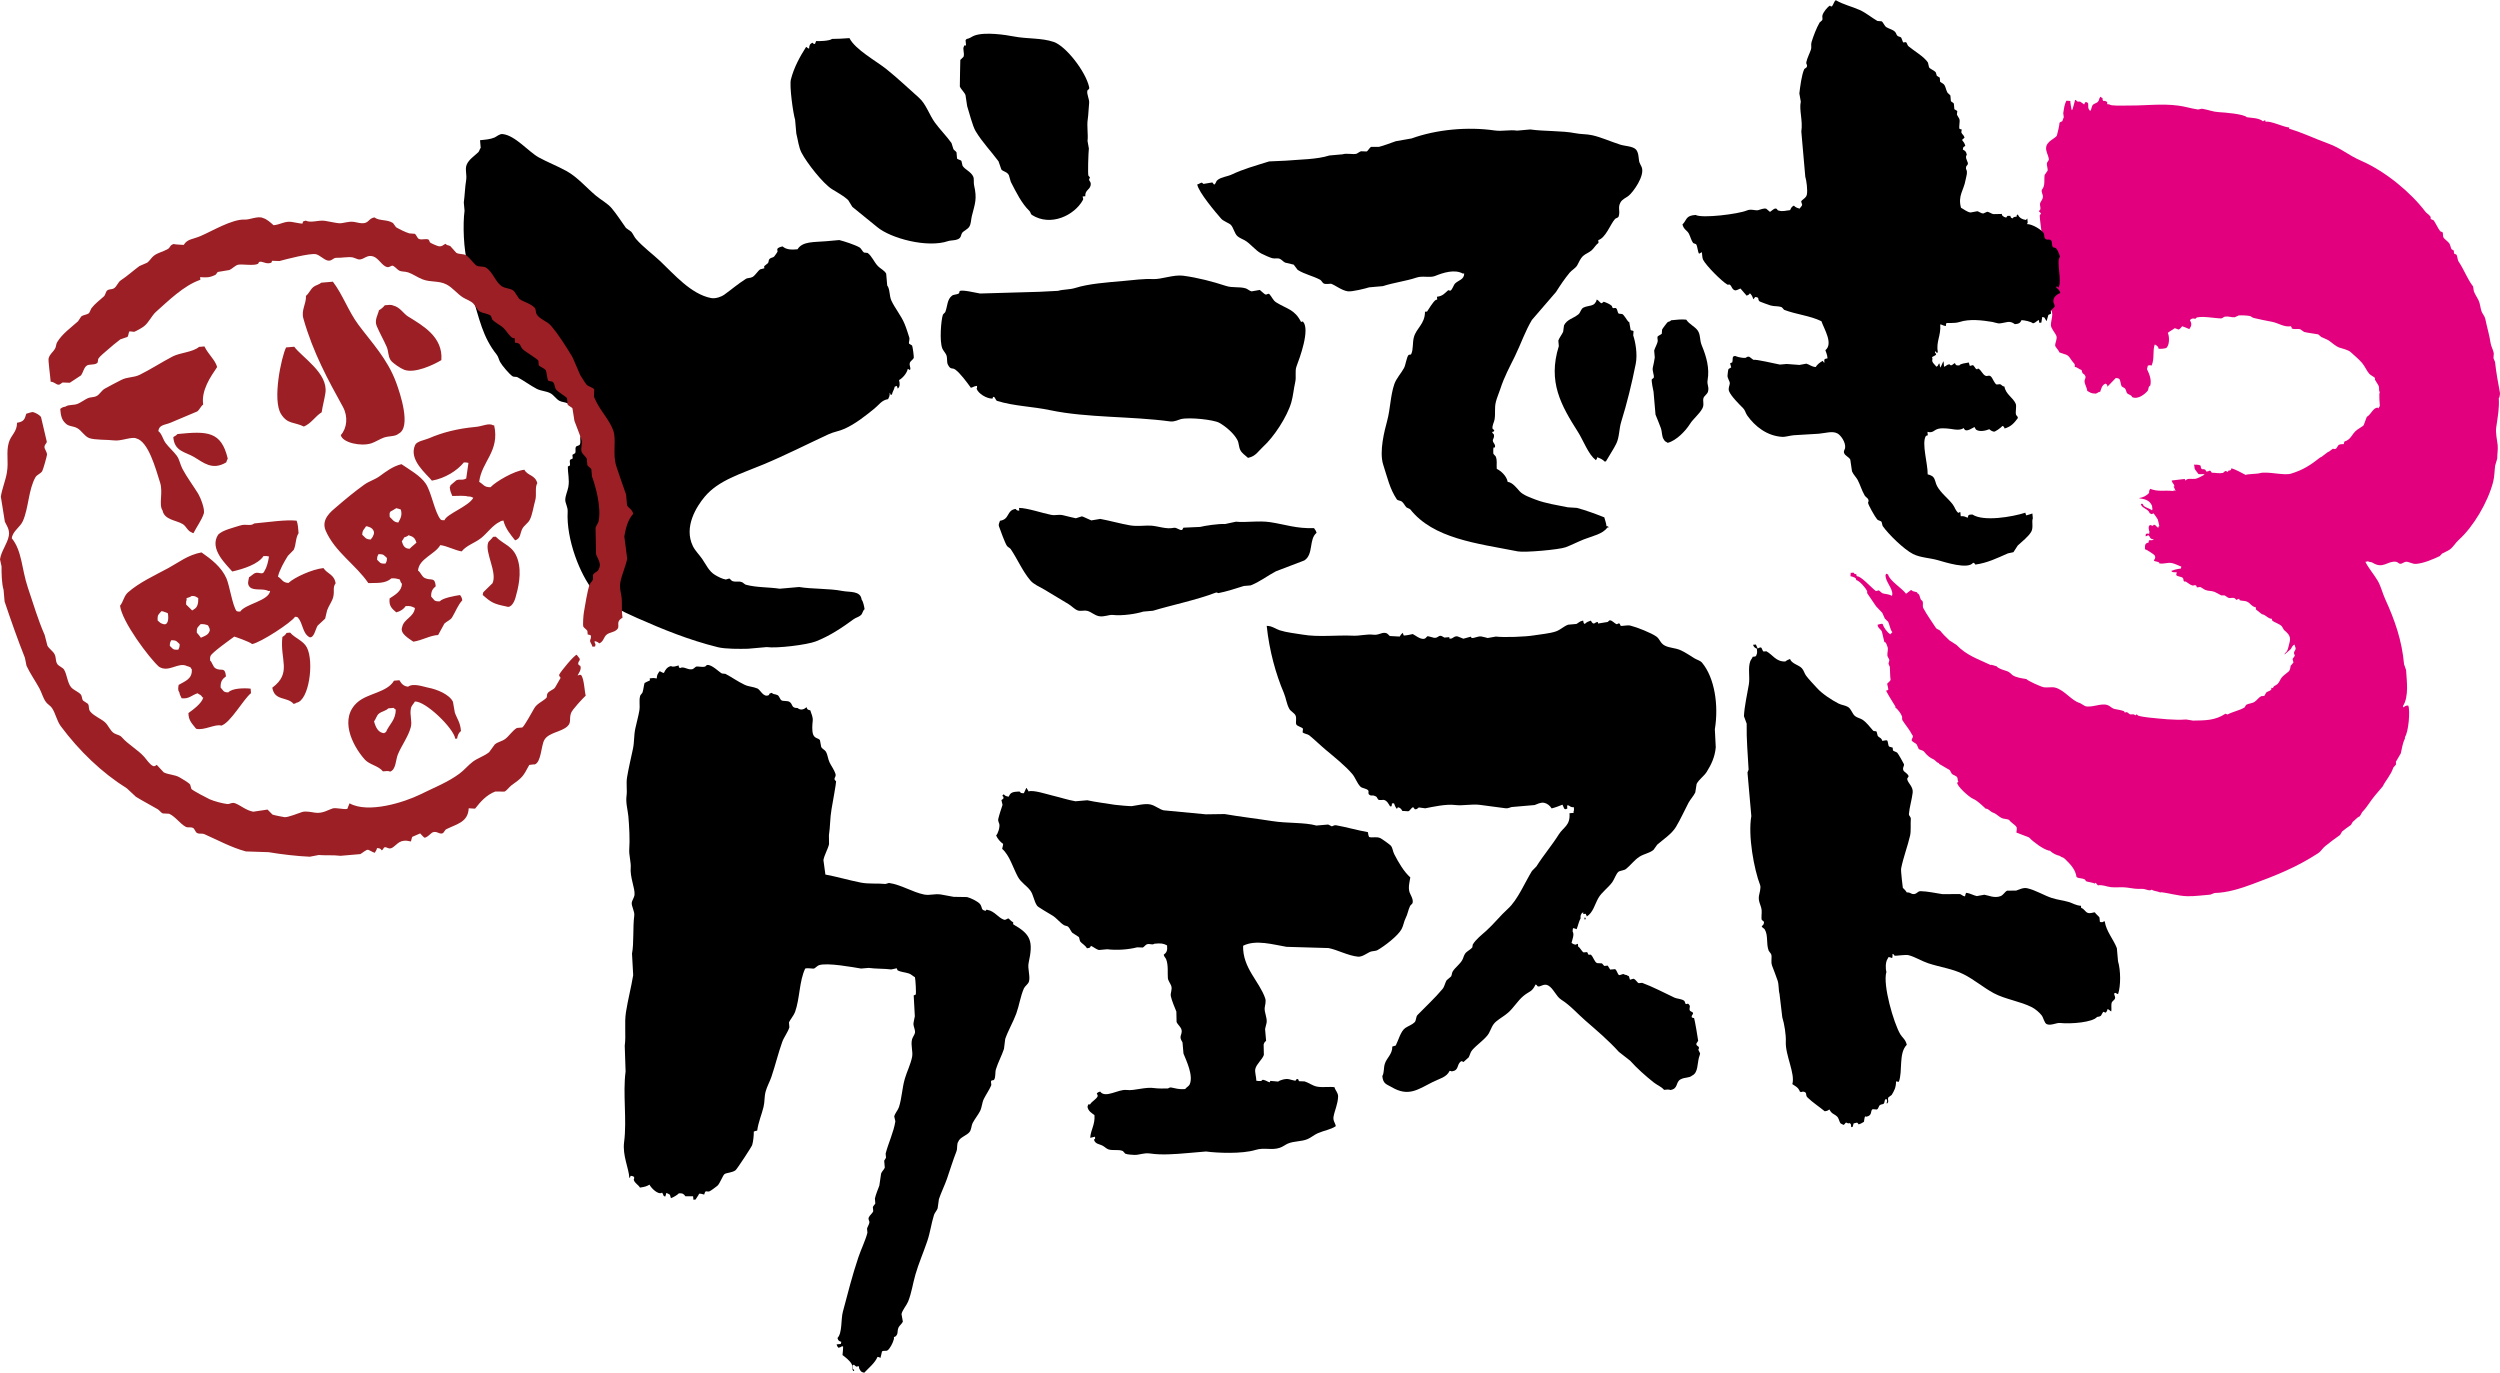
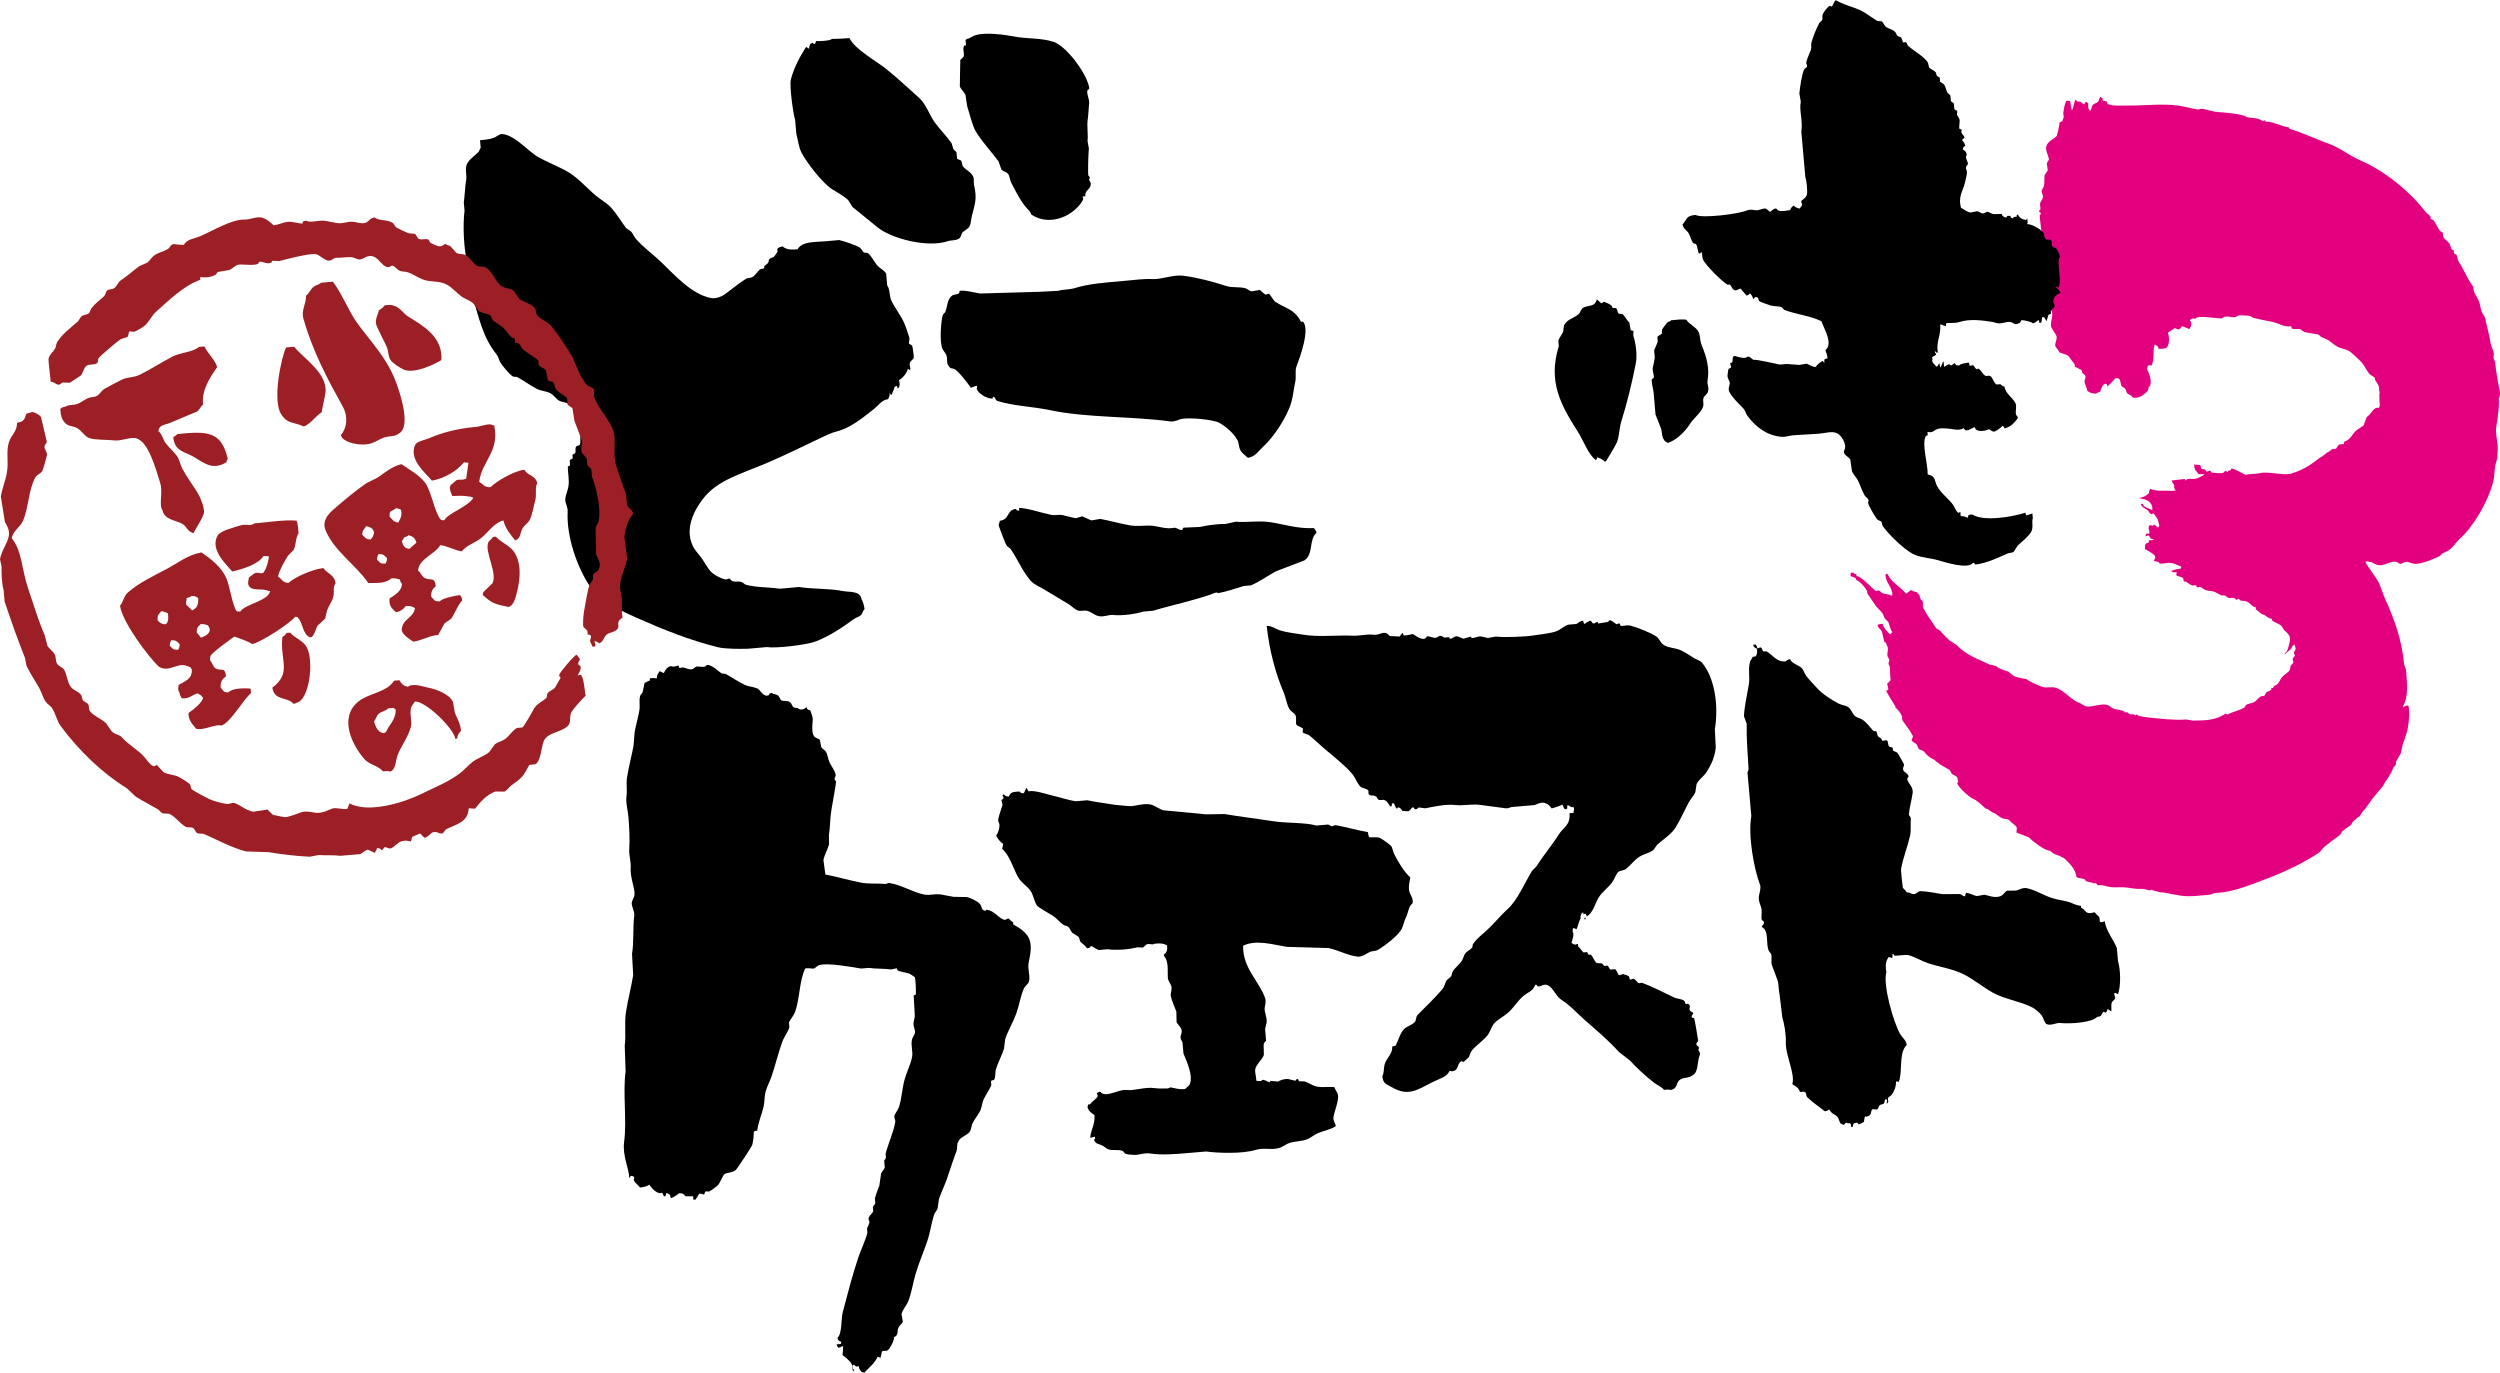
<svg xmlns="http://www.w3.org/2000/svg" id="_レイヤー_2" viewBox="0 0 467.71 256.81">
  <defs>
    <style>.cls-1{fill:#9b1f24;}.cls-1,.cls-2,.cls-3{fill-rule:evenodd;}.cls-2{fill:#e3007f;}</style>
  </defs>
  <g id="Top">
    <path class="cls-2" d="M467.55,74.42c.06-.03.19-.73.15-.93-.36-1.94-.7-3.78-.92-5.78-.1-.24-.19-.48-.29-.71.02-.3.04-.6.06-.9-.1-.64-.5-1.27-.6-1.91-.23-1.58-.69-3.02-1-4.57-.1-.48-.57-.96-.72-1.44-.19-.59-.25-1.39-.51-1.94-.3-.64-.68-1.13-.91-1.78-.04-.28-.08-.57-.13-.86-1.12-1.45-1.69-3.17-2.69-4.62-.25-.36-.22-1.04-.45-1.36-.13-.05-.26-.1-.38-.15-.12-.15-.04-.48-.11-.61-.14-.08-.27-.16-.41-.24-.17-.32-.21-.81-.44-1.12-.24-.32-.93-.8-1.08-1.1-.11-.22-.04-.75-.15-.95-.15-.06-.29-.12-.44-.18-.44-.57-.85-1.51-1.23-2.05-.19-.08-.37-.17-.56-.25,0-.13,0-.26,0-.39-.25-.39-.81-.72-.99-.97-2.63-3.5-7.37-7.51-12.01-9.53-2.54-1.1-3.7-2.34-6.23-3.25-2.57-.93-4.49-1.92-7.23-2.74-.01-.12-.03-.09-.01-.24-1.13-.09-3.42-1.26-4.37-1.07-.16-.21-.11-.01-.07-.28-.25.03-.33.07-.44.21-.8-.69-2.13-.62-3.06-.78-.51-.6-4.23-.9-5.23-.95-1.09-.06-1.83-.41-3.07-.63-.26-.04-.62.16-.86.13-1.31-.19-2.27-.54-3.64-.72-3.03-.41-6.07,0-8.98-.02-1.13,0-2.34.07-3.41-.04-.47-.05-.46-.26-.84-.18-.13-.2-.12-.18-.06-.43-.32-.19-.5-.27-.74-.2-.15-.19-.16-.22-.12-.46-.12-.1-.25-.2-.37-.3-.02-.01-.04-.02-.06-.03-.29.32-.17.64-.49.97-.16.17-.66.33-.82.46-.39.32-.31.85-.53,1.17l-.09.02c-.49-.43-.29-.86-.36-1.38-.07-.06-.13-.13-.2-.19-.36-.15-.36,0-.54.39-.26-.18-.52-.36-.78-.54-.31,0-.52.13-.77-.29-.05,0-.1,0-.15,0,0,0-.46,1.73-.48,1.75-.05.05-.11.09-.16.14-.06-.19-.29-1.56-.25-1.71-.25-.02-.5-.03-.75-.05-.38.81-.43,1.37-.58,2.32.03.25.07.51.1.76,0,0-.27.75-.29.77-.03.02-.52.15-.51.33.01.27-.35,1.9-.48,2.3-.18.55-1.9,1.03-2.02,2.26-.08.75.38,1.4.5,2.09.07.4-.3.54-.36.88-.06.39.23,1.05.12,1.4-.18.26-.36.52-.54.78-.14.77.16,2.06-.51,2.75-.18.54.26.9.18,1.43-.09.56-.46.78-.53,1.17-.07.41.3,1.11-.15,1.32-.02.04-.05.08-.07.12.13.13.27.26.4.39-.08.14-.16.27-.24.41-.01.46.38,3.63.5,3.81-1.03,1.78-1.25,3.96-.91,5.56.08.05.16.09.23.14-.12.7.34,1.33.6,1.91-.17.26-.25.33-.42.46.22.32.16,1.07.05,1.52.62.31.59.22,1.18.38-.07.81.14,1.53.4,2.26-.07.35-.15.7-.22,1.04l-.07.12c1.66.52.78,2.02.75,3.26-.02.65.82,1.48,1.04,2.09.18.51-.26,1.3-.24,1.74,0,.34.64.83.79,1.32,1.65.61,1.45.23,2.4,1.64.26.38.58.45.47,1.06.52.08.74.42,1.29.6.17.96.36.47.68,1.1.19.37-.15.59-.13,1.02.03.57.45,1.2.52,1.79.47.26.76.49,1.36.48.44.13.58-.33,1.05-.32.12-.4.32-1.23.85-1.46.16-.08,0-.04.18-.05.04.02.08.05.12.07.26.21.15.23.18.5.53-.55,1.06-1.1,1.59-1.65.25.03.56.05.71.26.19.36.19.99.4,1.33.19.11.39.23.58.34.21.23.25.64.37.84.25.42.8.28,1,.82,1.11.49,2.37-.58,2.86-1.14.27-.32.08-.83.52-1.02.27-1.08-.13-2.07-.61-3.09.06-.23.11-.46.17-.68.02.01.04.02.06.03.21-.13.4-.05.64-.02.57-1.34.16-2.64.56-3.89l.09-.02c.41.23.64.44.64.77.5.04.95,0,1.4-.12.65-.39.69-2.09.34-2.85.43-.36.81-.51,1.3-.88.24.09.47.17.71.26.28-.06.44-.39.68-.62.57.18.85.35,1.33.54.09-.16.18-.31.27-.47.22-.5.05-.81-.16-1.19.06-.07.13-.13.19-.2.26-.16.54-.17.88-.03,0-.05,0-.1,0-.15.63-.56,3.76.04,4.75.04.3,0,.48-.31.75-.34.77-.09,1.14.17,1.81.12l.75-.34c.62-.04,1.47,0,2.05.1.38.07.35.28.79.38,1.04.25,2.44.54,3.34.7,1.29.24,2.28,1.06,3.57.84.19.2.16.17.15.4.6.28,1.05,0,1.62.17.24.17.48.33.72.5.83.21,1.85.29,2.63.45.19.16.38.33.57.49.51.24,1.16.48,1.47.7.55.39,1.27,1.06,1.91,1.28.45.15,1.69.43,2.15.87.66.61,1.51,1.3,2.11,2.01.55.65.87,1.51,1.38,2.06.24.26.84.51,1.04.76l-.02.3c.25.48.5.73.71,1.2.16.36-.05.78.2,1.13-.19.27,0,2.52.01,2.59-.09.16-.18.31-.27.47-.03-.04-.05-.08-.08-.13-.85-.12-1.29,1.24-2.01,1.65-.16,0-.6,1.71-.76,1.72-.29.22-.81.52-1.14.76-1.03.77-1.05,1.79-2.36,2.19-.1.23-.1.29-.12.48-.35,0-.64,0-.95.15-.15.12-.3.48-.47.66-.04.03-.08.05-.13.08-.18.11-.37-.07-.54,0-.23.18-.47.35-.7.53-.21-.04-1.39,1.1-1.6,1.06-1.9,1.49-3.22,2.35-5.49,3.05-1.29.4-4.49-.48-5.79-.1-.57.17-2.48.16-2.7.34-.5-.3-2.12-1.12-2.63-1.24-.12.22-.12.04-.08.27-.19.15-.22.16-.46.12-.06.1-.11.19-.17.29-.62-.37-.51-.04-.89.18-.66.15-1.39-.03-2.09-.04-.19-.15-.16-.39-.45-.4-.01.03-.03.05-.04.08-.14.03-.36.07-.5.12-.13-.08-.16-.31-.27-.37-.29-.17-.48-.02-.61-.11-.25-.22-.15-.39-.25-.65-.11-.11-.76-.22-1.04-.15-.06-.02-.13-.04-.19-.06.11.29.06.35.12.7.07.38.54.74.71,1.09.45.11.9-.08,1.17.1,0,0,0,0,0,0-.59.31-1.22.72-1.75.8-.64.09-1.47-.2-1.84.33-.09-.14-.07-.18-.13-.31-.81.1-1.63.2-2.44.29.06.48.49.63.51,1.13-.06,0-.12,0-.18,0,.19.24.16.32.32.63.03.06.08.1.13.15-.06-.01-.11-.03-.2-.02-.06-.02-.13-.04-.19-.06-.03.05-.05.1-.08.15-.06-.02-.12-.03-.18-.03-1.52-.15-2.69.19-4.15-.39-.19.33-.25.49-.2.74-.44.55-1.18.88-1.82.97-.01.02-.02.04-.03.06.81.13,1.89.22,2.39,1.4.03.22.05.45.08.67-.03.06-.07.12-.1.17-.53-.42-1.56-.56-1.66-1.07-.05-.05-.09-.11-.14-.16-.06.02-.12.03-.18.05-.02-.01-.04-.02-.06-.03-.08.75,1.48.99,1.59,1.73.12.07.23.14.35.2.18-.01.25-.1.4-.15,0,0,.72.94.8,1.17.12.38.19.82.29,1.23-.09.05-.18.09-.22.13.03.06.05.12.08.18-.39-.11-.46-.46-.74-.55-.27-.08-.24.22-.43.18-.23-.05-.19-.23-.49-.1-.36.19-.13,1.07-.05,1.17-.02.15-.04.3-.06.45-.17-.06-.1-.02-.19-.09-.24.03-.26.04-.42.08-.02.15-.04.3-.06.45.32-.06.22-.06.43-.17.04-.03.08-.06.11-.09,0,.03,0,.06-.01.09.47.3.12.68,1.02.73-.19.22-.44.16-.83.17-.04.03-.08.06-.11.09-.02.12-.03.24-.05.36-.78.11-.65.61-.67,1.25.36.06,1.53.87,1.78,1.1.2.24.21.69-.11.9.05.16,0,.09.08.18.16.1.6.13.98.28-.11.07-.03.03-.21.09.6.36,1.69-.16,2.53.03.66.15,1.22.48,1.74.65-.02.12-.03.24-.05.36-.35.06-1.14.17-1.46.34-.11.03-.21.06-.32.09.05.16,0,.09.08.18.17.11.57.11.9.1.03.13-.15.42-.07.54.21.3,1.02.24,1.24.56.14.19.04.49.22.63.1,0,.2,0,.3,0,.37.21.76.6,1.22.74.25.07.4-.15.71,0,.08.04.1.33.16.36.21-.03.41-.05.62-.08.24.09.69.45.94.55.62.26,1.13.12,1.77.38.33.14.9.48,1.23.65.2,0,.4,0,.61,0,.19.07.55.4.75.46.39.12.78-.14,1.2.1.05.03.17.24.27.27.2-.04.33-.24.63-.17-.04.06-.08.12-.12.18.47.27.97.06,1.57.38.08.04.18.1.28.17.42.4.8.8,1.28.84,0,.13,0,.26,0,.39.37.3.75.59,1.12.89.71.14.82.52,1.55.83l.3.02c.03.12.06.25.1.37.26.25,1.42.63,1.75,1.02.18.21.34.63.49.76,1.35,1.11,1.2,1.6.8,3.05-.12.43-.21.94-.62,1.2-.05.08-.09.16-.14.23.02.01.04.02.06.03.37-.33.75-.66,1.12-.98.18-.34.38-.73.63-.81l.09-.02c0,.23.2.56.19.74-.02.33-.32.54-.33.83l.18.5c-.14.2-.29.4-.43.61.06.22.11.43.17.65-.18.21-.35.42-.53.63-.06.21-.03.76-.4,1.09-.31.27-.95.71-1.25,1.07-.32.38-.41.87-.81,1.25-.41.39-.67.2-.84.76-.09-.03-.18-.05-.27-.08-.07.2-.07.21-.05.36-.28.29-.69.32-.94.54-.13.21-.25.43-.37.64-.19.02-.39.04-.58.05-.5.26-.77.75-1.25,1.07-.43.28-1.19.31-1.58.56-.09.16-.18.31-.27.47-1.02.61-2.22.79-3.2,1.33-.13-.05-.26-.1-.38-.15-1.98,1.29-3.79,1.25-6.07,1.29-.43-.07-.86-.14-1.29-.21-2.32.17-4.7-.14-7.05-.37-.57-.06-1.45-.2-1.91-.34-.11-.09-.21-.18-.32-.26-.06.07-.13.13-.19.2l-.12-.07c-.35-.26-.57-.05-.87-.12-.35-.08-.48-.6-.98-.34-.18-.16-.15-.04-.11-.22-.6-.27-1.27-.3-1.85-.45-.62-.16-.73-.55-1.43-.76-1.17-.34-2.88.58-4.06.23-.33-.19-.66-.39-.99-.58-1.58-.42-2.83-2.41-4.63-2.89-.57-.15-1.51.04-2.08-.05-.58-.09-3.02-1.21-3.32-1.55-.67-.11-1.86-.25-2.55-.71-.22-.15-.55-.6-1.04-.76-.74-.24-1.66-.48-1.97-.92-.2,0-.93-.37-1.1-.23-2.63-1.23-4.49-1.81-6.41-3.77-.44-.28-.87-.56-1.31-.84-.71-.66-1.26-1.22-1.7-1.78-.22-.27-.63-.25-.84-.57-.74-1.16-1.71-2.47-2.36-3.72-.21-.4.19-1.32-.39-1.48-.25-.36-.24-1.11-.67-1.25-.13-.14-.09,0-.05-.18-.34-.09-.67-.19-1.01-.28.04-.03.08-.05.13-.08-.31-.11-.08,0-.36-.05-.26.27-.51.36-.86.67-.8-1.1-3.1-2.43-3.36-3.61-.13-.05-.26-.1-.38-.15,0,.06-.1.3-.11.33.05,1.27,1.35,2.37,1.28,3.56-.03.09-.05.18-.08.27-.72-.42-1.26-.3-1.81-.51-.21-.18-.42-.35-.63-.53-.18.05-.37.1-.55.14-.94-.73-2.86-2.88-3.54-2.77-.13-.19-.12-.14-.1-.37-.3-.11-.41,0-.47-.27-.39-.15-.17.09-.6-.04-.06.31.01.47-.07.66.35.06,1.23.3,1.07.71.68.16,1.77,1.47,2.07,2.07,0,.13,0,.26,0,.39.49.7,1.24,1.81,1.68,2.47.39.41.77.82,1.16,1.23.16.35.32.71.47,1.06.2.19.4.39.6.58.31.55.37,1.47.81,1.96-.13.13-.26.27-.39.4-.65-.42-1.27-1.35-1.44-1.94-.33-.08-.55.08-.86.13-.02-.01-.04-.02-.06-.03-.08.67.67.87.81,1.41.16.61.32,1.44.45,1.9.3-.11.51.71.58.88.19.53-.08,1.06-.02,1.63.03.28.31.57.37.84-.06.23-.11.46-.17.68.09.21.17.41.26.62.06.89.02,1.59.14,2.43-.26.41-.4.4-.65.71.1.37.16.69.23,1.07-.21.21-.22.15-.44.21.54,1.03,1.13,1.95,1.69,2.86.13.21.09.06.01.24.53.44,1.02,1.06,1.28,1.69.1.23-.05.53.1.76.58.93,1.32,1.73,1.79,2.69.4.38-.08.67-.07,1.05.19.4.67.44.95.79l.37.84c.18.18.78.21,1.02.52.54.69,1.06,1.12,1.81,1.45.28.12.53.64,1.01.67-.02.04-.05.08-.07.12.68.4,1.36.8,2.04,1.19.13.23.25.46.38.69.28.28.77.31,1.01.67.14.3.02.51.22.83-.18.15-.02.09-.22.11-.17.59,2.17,2.73,2.97,3.07.76.32,1.58,1.12,2.36,1.85.51-.06.82.56,1.43.76.62.2,1.13.9,1.86,1.09.25.06.74.08,1.1.25.32.52,1.13.89,1.39,1.36.11.22-.04.76-.04,1,.79.3,1.57.61,2.36.91.88.93,2.66,2.2,3.65,2.45.23.08.11.11.24-.01.53.58,1.27.88,1.9,1.03.3.31.55.18.93.55,1.05,1.03,1.96,1.95,2.17,3.38.36.38,1.7.13,1.73.78.35.18,1.53.27,1.6.47.08-.05.17-.11.25-.16.14.16.28.32.42.48.86-.16,1.56.24,2.46.34.91.11,2.04-.07,2.93.07,1.01.16,1.92.3,2.83.25.77-.04,1.32.5,1.86.15.5.34,1.15.25,1.68.59-.03-.04-.05-.08-.08-.13,1.63.16,3.25.71,5.03.76,1.42.04,2.9-.19,4.31-.29.27-.1.54-.21.81-.31,2.37-.04,4.88-.84,7.06-1.65,4.27-1.58,8.19-3.11,12.3-5.78.59-.38.73-.84,1.33-1.33.73-.6,1.94-1.52,2.8-2.11.12-.21.25-.43.37-.64.41-.36,1.16-.87,1.65-1.22.11-.19.23-.39.34-.58.45-.33.8-.85,1.31-1.03.16-.27.32-.54.48-.82.83-.82,1.6-2.18,2.32-3.02.5-.59,1.01-1.18,1.51-1.78.42-.93,1.58-2.2,1.95-3.47.18-.21.35-.42.53-.63.02-.07-.05-.39-.03-.49.31-.52.61-1.05.92-1.57.19-.89.37-1.99.76-2.76.07-.2.04-.21.04-.21-.02-.01-.04-.02-.06-.03.72-.95,1.04-4.99.66-5.94-.38-.06-.6.09-.9.33-.04-.07-.07-.15-.11-.22,1.19-1.82.69-4.88.6-6.76-.13-.36-.25-.72-.38-1.08-.39-4.4-1.7-8.2-3.55-12.24-.48-1.05-.78-2.37-1.38-3.39-.74-1.25-1.68-2.29-2.31-3.54.26-.06.33,0,.46-.12.22.21.61.11.86.27,2.03,1.28,2.74-.35,4.4-.16.35.04.5.36.79.38.37.03.74-.36,1.08-.38.53-.04,1.21.45,1.88.4,1.44-.11,3.14-.84,4.45-1.46.14-.15.28-.3.42-.46.42-.24,1.11-.51,1.47-.78.71-.54.99-1.19,1.69-1.82,2.69-2.42,5.4-6.97,6.4-10.8.26-.99.25-2.12.38-3.06.13-.45.26-.89.39-1.34-.01-.79.17-1.72.08-2.54-.11-.99-.42-2.25-.27-3.28.3-2.05.6-3.57.48-5.5Z" />
    <path class="cls-3" d="M155.67,7.28c.92,0,2.08-.06,3.25-.15,1.06,2.14,5.04,4.3,6.91,5.8,2.1,1.68,4.08,3.57,6.09,5.35,1.35,1.2,1.92,3.2,3.02,4.7.95,1.29,2.16,2.5,3.07,3.78.12.38.24.76.36,1.14.11.2.48.4.58.6l.1,1.17c.14.18.68.24.82.45.07.3.14.6.21.9.47.74,1.6,1.1,2.01,2.05.17.39.04,1.13.14,1.56.59,2.58.2,3.37-.41,5.78-.19.77-.12,1.4-.48,2-.27.46-1.11.82-1.34,1.16-.21.32-.18.69-.44.95-.52.52-1.64.4-2.17.58-3.88,1.34-10.75-.5-13.29-2.63-1.55-1.26-3.09-2.52-4.64-3.77-.25-.41-.51-.83-.76-1.24-.82-.8-2.08-1.47-3.06-2.08-1.68-1.06-4.69-4.89-5.69-6.82-.52-1-.65-2.3-.97-3.57-.08-.86-.15-1.73-.23-2.59-.38-1.22-1.08-6.31-.79-7.51.56-2.26,1.72-4.35,2.86-6.13.25.15.24.24.55.34.02-.58.13-.94.69-1.11.22.31-.02.15.41.23l.21-.54c.45.04,2.47,0,2.97-.39Z" />
    <path class="cls-3" d="M203.06,36.71l-.52.05c.07.41.17.4.06.65-1.58,2.88-6.03,5.05-9.55,2.8-.26-.17-.23-.53-.46-.74-1.47-1.42-2.47-3.48-3.48-5.44l-.37-1.27c-.37-.67-1.08-.65-1.4-1.05-.17-.51-.35-1.01-.53-1.52-1.36-1.85-3.05-3.59-4.28-5.64-.59-.98-1.21-3.54-1.59-4.7-.1-.69-.21-1.38-.31-2.06-.22-.56-.83-1.05-1.06-1.61-.02-.05.09-4.97.09-4.97.2-.19.4-.38.6-.58.25-.72-.24-1.43.09-1.97v-.13c.12-.01.25-.02.38-.03-.03-.35-.06-.69-.09-1.04h.13c0-.05,0-.1-.01-.14.74-.13,1.02-.47,1.51-.65,1.99-.76,5.98-.12,7.33.14,2.6.51,5.21.24,7.54,1.04,2.3.79,5.98,5.55,6.62,8.44.11.51-.27.43-.33.68-.16.65.41,1.6.33,2.32-.1.85-.13,2.24-.26,3.03-.2,1.27.11,2.86-.04,4.05.08.47.17.94.25,1.41-.09.76-.23,4.82-.08,5.1.16.19.15.1.29.37-.5.6.31.6.12,1.43-.21.91-1.06.85-1,2.05Z" />
    <path class="cls-3" d="M374.49,40c.07.26.05.25.16.38.22.19.35.26.68.33.28-.44.17-.3.76-.33.14.37.09.35.43.48.2-.28.26-.27.76-.33.07-.43-.08-.19.23-.41.25.66.84.92,1.53,1.04.1-.16.09-.16.24-.28.02.26.05.52.07.78-.09.14-.04.04-.11.27.93-.05,2.94,1.17,3.16,1.81.1.3-.06.75.35,1.01.29.19.69-.04.93.18.35.31.09.83.37,1.27.11.17.38.1.54.21.35.25.65,1.04.8,1.63-.74.76.43,4.57-.28,5.77-.19-.2-.1-.14-.41-.23l.02.26c.34.25.6.47.74.98-.67.25-1.49.85-1.28,1.81.02.07.29.48.2.77-.24.24-.48.48-.72.72l.05.52c-.07.16-.4.17-.5.3-.1.36-.2.71-.3,1.07h-.13s0-.08-.01-.12c-.32-.37-.08-.51-.7-.59-.06.25-.1.81-.17,1.06l-.39.03-.05-.52c-.56.19-.47.45-1.12.62-.42-.34-1.57-.57-2.14-.6-.25.51-.43.69-1.24.76-1.06-.78-1.5-.28-2.89-.14-.27.03-1.06-.23-1.33-.28-1.93-.32-4.28-.6-6.14.01-.98.32-2.4.11-2.46.22-.09.16-.08.23-.08.53-.69-.07-.49-.21-1.07-.3.16,2.21-.82,3.15-.45,5.27l-.26.02c-.2-.31.05-.09-.28-.24l.02.26c.19.21.24.19.16.38-.18.19-.54.28-.74.46.22.32-.03.44.07.78.1.35.54.66.74.98.22-.1.12-.04.25-.15.11-.13.15-.24.23-.41h.13c.03.34.06.58.2.76v-.13c.22-.33.31-.77.55-1.09.03.35.06.69.09,1.04.54-.18.36-.34,1-.48.38.5.62-.02,1.03-.22.19.45.24.46.82.45.26-.37,1.08-.4,1.78-.55.06.21.12.42.19.64.53-.08.57-.3.79.06.25.26.2.45.58.6.17-.23.08-.14.25-.15.54.31.75,1.06,1.29,1.32.4.2.67-.22,1.06.17.33.33.63,1.29,1.04,1.48l.65-.06c.37.12.32.37.82.45.25,1.46,1.61,2.04,2.11,3.21.19.45-.07,1.49.04,1.96.09.39.43.34.33.76-.65.85-1.19,1.54-2.45,1.91-.14-.37-.09-.35-.43-.48-.19.31-1.47,1.21-1.61,1.06-.36-.08-.58-.23-.82-.45-.66.28-1.8.54-2.47.09-.11-.12-.22-.34-.3-.5-.54.27-1.33.83-1.78.55-.1-.09-.2-.27-.29-.37-.25.31-1,.38-1.67.28-.76-.11-2.1-.35-3.02-.13-.88.22-.97.86-2.04.57.02.22.04.43.06.65-.26.07-.25.05-.38.16-.79,1.38.39,5.15.36,7.15.34.07.91.28,1.09.56.35.46.38,1.13.67,1.64.74,1.34,2.04,2.26,2.91,3.4.45.59.51,1.17,1.06,1.61.13-.11.12-.09.38-.16l.07.78c.77-.06.8.14,1.33.28.06-.6.19-.56.86-.6,2.06,1.38,7.51.44,9.9-.34.06.3.09.32.18.51.26-.11.88-.24,1.14-.36.03.3.05.61.08.91-.26.6.16,1.71-.3,2.51-.54.93-1.73,1.83-2.52,2.57-.27.42-.54.83-.81,1.25-.34.07-.68.15-1.03.22-2.07.91-3.79,1.77-6.09,2.1-.18-.25-.11-.24-.42-.35-.94,1.32-5.33-.12-6.57-.47-1.57-.45-3.28-.46-4.67-1.16-1.69-.85-4.59-3.68-5.69-5.25-.07-.26-.13-.51-.2-.77-.16-.21-.65-.24-.82-.45-.41-.49-1.66-2.67-1.71-3.12.37-.77-.4-.95-.64-1.38-.58-1.02-.75-1.82-1.3-2.89-.23-.44-.82-1.02-1.06-1.61-.11-.73-.22-1.46-.32-2.19-.25-.5-.95-.69-1.15-1.21-.16-.42.14-.7.18-.93.17-1.1-.84-2.44-1.42-2.75-.95-.52-2.18-.07-3.52.05-1.56.09-3.12.19-4.68.28-.65.06-1.62.33-2.06.31-2.96-.15-5.21-2.01-6.62-3.99-.33-.46-.39-.99-.77-1.37-.69-.69-2.26-2.24-2.63-3.17-.23-.58.12-1.11.13-1.45.03-.53-.54-.98-.41-1.66.01-.08.07-.83.17-1.06l.5-.3c-.07-.26-.13-.51-.2-.77.13-.05.25-.11.38-.16.15-.26.03-.81.17-1.06.13-.11.12-.09.38-.16.24.12,1.19.42,1.86.36.21.06.35-.32.77-.2.14.04.64.51.83.58.42-.15,3.97.71,4.91.88l1.3-.11c.79.06,1.58.12,2.37.18.43-.08.86-.16,1.29-.24.6.16.96.58,1.75.63.23-.42.88-.96,1.34-1.16.14.3.07.21.29.37-.06-.69-.07-.73.58-.83-.06-.77-.24-.98-.4-1.53,1.52-1.22-.25-3.98-.74-5.42-2.15-1.05-4.64-1.24-6.98-2.13-.14-.16-.29-.32-.43-.48-.76-.29-1.33-.11-2.12-.34-.11-.03-1.95-.68-2.02-.74-.53-.45.12-.76-.86-.84-.12.21-.17.27-.35.42-.1-.49-.33-.85-.62-1.12-.17.27-.26.31-.61.45-.39-.45-.77-.89-1.16-1.34-.32.16-.88.41-1.01.35-.64-.2-.54-.75-1.01-1.09l-.39.03c-1.07-.6-4.02-3.56-4.59-4.69-.19-.39-.13-1.12-.25-1.41-.22.14-.2.18-.5.3-.27-.44-.26-1.34-.55-1.78l-.54-.21c-.37-.48-.5-1.17-.81-1.76-.33-.64-.95-.74-1.2-1.72.89-.87.53-1.65,2.46-1.78,1.21.68,8.04-.17,9.59-.84.77-.33,1.6.06,2.09-.05.46-.1,1.09-.43,1.54-.27.23.17.49.4.7.59.22-.13.66-.54.86-.6.5-.14.44.26.68.33.87.27,1.37.01,2.22-.06.17-.39.28-.65.71-.85.27.32.65.47,1.09.56.11-.22.4-.47.46-.69-.06-.21-.12-.42-.19-.64.12-.34.92-.62,1.06-1.27.18-.81-.07-2.69-.29-3.37-.25-2.81-.49-5.62-.74-8.43.31-2.12-.44-4.01-.1-5.61-.09-.51-.18-1.03-.27-1.54.15-1.24.42-3.46.91-4.52.07-.16.41-.23.48-.43.18-.5-.17-.43-.08-.91.12-.67.64-1.69.84-2.29.19-.56-.03-.91.13-1.45.34-1.11.92-2.65,1.51-3.66.16-.14.32-.29.48-.43.15-.29-.04-.55.05-.92.14-.57.91-1.54,1.41-1.82.26.21.12.23.4.1.26-.31.35-.87.69-1.11,1.38.82,2.99,1.17,4.47,1.83,1.18.53,2.25,1.45,3.32,2.06.26.02.53.04.79.06.33.24.53.89.88,1.1.56.34,1.22.43,1.65.9.2.22.23.58.46.74.21.16.52.13.68.33.11.29.23.59.34.88l.52-.05c.23.13.26.57.46.74,1,.86,2.98,1.98,3.67,3.08.07.3.14.6.21.9.27.35.97.56,1.26.94.06.21.12.42.19.64.18.11.37.23.55.34.02.26.05.52.07.78.23.15.46.31.69.46.37.44.35.93.65,1.51.1.18.5.45.58.6.03.35.06.69.09,1.04.08.14.48.29.56.47l.09,1.04c.18.11.37.23.55.34-.02.22-.05.44-.07.66.05.18.41.67.47.87.14.48-.16,1.52.03,1.83.13.03.27.06.4.1-.03.18-.06.35-.08.53.14.41.46.47.61.99-.16.14-.32.29-.48.43.27.37.48.55.62,1.12-.36.22-.41.18-.46.69.43.22.63.35.74.98-.5.57.42,1.41.16,1.82-.24.33-.31.22-.32.81.41.54.02,1.54-.08,2.1-.34,1.95-1.46,2.87-.85,5.17.5.26,1.15.81,1.78.89.43-.08.86-.16,1.29-.24.27.06.7.41,1.08.43l.76-.33c.28.01.84.38,1.08.43.2.04,1.26-.03,1.7-.02Z" />
    <path class="cls-3" d="M106.23,87.25c.26-.07.25-.05.38-.16.11-.22-.1-.77.04-1.05.05-.1.44-.17.5-.3l-.06-.65.5-.3c.21-.35-.05-.78.16-1.19.11-.22.64-.2.74-.46.21-.5-.04-1.02.13-1.45.43-1.03,1.25-1.46,1.18-2.98-1.11-1.16-2.13-2.46-3.55-3.22-.51-.28-1.1-.23-1.61-.51-.61-.34-1.05-1.09-1.69-1.42-.79-.41-1.74-.4-2.55-.82-1.2-.63-2.43-1.55-3.59-2.17-.27-.14-.66,0-.93-.18-.59-.39-1.96-2.01-2.32-2.67-.28-.51-.3-.95-.64-1.38-2.6-3.26-3.25-6.64-4.65-11.35-.44-1.48-.18-3.7-.75-5.55-.81-2.63-.95-7.57-.61-10.01l-.14-1.56c.18-1.26.23-2.97.43-4.09.2-1.11-.27-2.13.13-3.02.43-.96,1.4-1.56,2.15-2.28.21-.2.26-.6.45-.82l-.12-1.43c1-.1,1.89-.16,2.7-.5.38-.16.95-.71,1.51-.65,2.35.23,4.87,3.32,6.78,4.37,1.74.95,3.45,1.59,5.19,2.55,2.07,1.15,3.71,3.11,5.5,4.61.91.76,2.2,1.45,2.95,2.35,1,1.2,1.76,2.41,2.67,3.69.33.23.65.47.98.7.37.43.53.94.9,1.36,1.34,1.53,3.08,2.79,4.55,4.17,2.51,2.37,5.73,6.16,9.49,6.88.89.17,1.99-.29,2.43-.6,1.32-.95,2.63-2.07,4.05-2.97.42-.26.8-.11,1.27-.37.53-.3.96-1.11,1.44-1.43.26-.07.51-.13.77-.2l-.03-.39c.24-.2.49-.39.73-.59.18-.33.04-.58.32-.81.28-.24.67-.18.87-.47.16-.24.48-.62.58-.83l-.05-.52c.17-.27.58-.39,1-.48.64.58,1.55.66,2.79.54.93-1.52,3.06-1.31,5.35-1.51.82-.07,1.64-.14,2.46-.22.94.23,2.92.88,3.78,1.37.35.2.54.78.87.97.22.02.44.05.66.07.81.61,1.2,1.7,1.91,2.45.43.46,1.26.83,1.56,1.43.06.73.13,1.47.19,2.2.53.68.38,1.95.77,2.81.67,1.46,1.84,2.83,2.47,4.36.37.89.61,1.7.88,2.54.14.43-.13.94-.03,1.18.18.11.37.23.55.34.16.3.37,2.17.33,2.32-.06.24-.62.61-.71.85-.23.64.25.92,0,1.44-.13-.11-.24-.15-.41-.23-.17.8-.95,1.73-1.64,2.1.16.55.23,1.26-.25,1.59-.06-.3-.09-.32-.18-.51-.13.05-.25.11-.38.16-.1.6-.41.87-.52,1.48l-.26.02c-.07-.26-.05-.25-.16-.38.04.66-.11.77-.29,1.2-1.22.19-1.68,1.06-2.59,1.79-1.67,1.35-3.5,2.82-5.55,3.75-1.05.48-1.94.54-3.04,1.05-3.96,1.84-8.12,3.95-12.18,5.64-4.25,1.77-8.38,2.95-10.97,6.05-1.51,1.81-3.94,5.62-2.2,9.21.43.89,1.26,1.68,1.78,2.46.74,1.1,1.26,2.28,2.35,2.93.56.34,1.36.76,2.04.87.21-.06.42-.12.64-.19.13.03.4.41.56.47.74.27,1.09-.07,1.85.23.18.07.48.4.69.46,2.01.55,4.22.43,6.34.75,1.21-.11,2.42-.21,3.63-.32,2.38.4,5.68.26,8.03.73,1.45.29,3.46-.09,3.67,1.64.3.37.46,1.23.55,1.78-.37.3-.36.81-.69,1.11-.41.37-.92.44-1.37.77-2.08,1.53-4.45,3.13-7.08,4.15-1.62.63-7.26,1.33-9.18,1.06-1.17.1-2.33.2-3.5.31-1.51.04-4.23.06-5.64-.29-5.53-1.38-10.33-3.36-15.11-5.47-2.6-1.15-6.41-2.93-8.15-5.04-2.48-3.01-5.12-9.62-4.83-14.86.05-.83-.45-1.55-.45-2.18,0-.76.44-1.68.57-2.4.26-1.44-.12-2.54-.08-3.91Z" />
-     <path class="cls-3" d="M299.01,44.91l.05.52c-.56.41-.83,1-1.31,1.42-.5.43-1.13.62-1.61,1.06-.4.37-.77,1.13-1.03,1.66-.29.58-1.03.94-1.44,1.43-.92,1.1-1.8,2.41-2.56,3.62-1.5,1.74-3,3.49-4.51,5.23-1.3,2.17-2.05,4.47-3.19,6.81-.99,2.02-1.98,3.8-2.73,6.12-.24.74-.65,1.66-.83,2.42-.29,1.18-.04,2.06-.24,3.29-.08.5-.51,1.17-.37,1.73l.28.24c.09.41-.3.2-.35.42-.03.12.28.32.29.37.17.54-.13.85-.17,1.06-.09.54.58.77.38,1.4l-.26.02c-.06.18-.04,1.01-.04,1.05-.01.21.39.48.45.61.33.8.12,1.38.2,2.33.8.38,1.86,1.35,2.04,2.43.9.11,1.62,1.07,2.24,1.76.65.73,2.08,1.21,3.01,1.57,1.86.71,3.99,1.02,6,1.43.57.04,1.14.07,1.71.11,1.67.45,3.54,1.14,5.12,1.77.14.62.32.89.41,1.66.43.07.19-.08.41.23l-.26.02c-.83,1.22-2.82,1.59-4.38,2.21-1.14.45-2.31,1.06-3.4,1.47-1.19.45-7.7,1.03-8.95.78-7.71-1.51-15.82-2.39-20.16-7.9-.23-.11-.45-.22-.68-.33-.33-.34-.51-.82-.88-1.1-.29-.22-.75-.13-.95-.44-1.29-1.94-1.73-3.99-2.52-6.44-.8-2.47.26-6.45.72-8.16.63-2.32.6-4.68,1.35-6.91.38-1.11,1.3-2.05,1.82-3.03.31-.58.47-1.97.83-2.42.11-.14.42,0,.51-.18.43-.87.22-2.18.51-3.18.49-1.74,2.07-2.45,2.07-4.75l.39-.03c.18-.33,1.24-1.94,1.52-2.09.13-.11.12-.09.38-.16l-.05-.52c1.09-.13,1.38-.6,2.11-1.23.13.03.27.06.4.1.44-.28.55-1.04.92-1.39.65-.6,1.66-.69,1.67-1.84l-.26.02c-1.53-.85-3.66-.17-5.19.45-.99.4-2.32-.1-3.5.31-1.88.64-4.24.93-6.26,1.59l-2.59.23c-.61.2-3.2.86-3.99.74-1.17-.18-2.32-1.14-3.13-1.42-.06-.02-.94.13-1.31-.02-.3-.12-.47-.59-.72-.72-1.43-.76-2.89-1.01-4.21-1.85-.25-.33-.49-.65-.74-.98-.53-.13-1.07-.26-1.6-.38-.31-.13-.67-.57-.98-.7-.5-.21-.85.02-1.45-.13-.39-.1-1.6-.63-2.04-.87-1.14-.61-1.99-1.84-3.09-2.47-.5-.29-.96-.42-1.38-.79-.53-.47-.75-1.64-1.23-2.11-.32-.32-1.39-.68-1.8-1.15-.99-1.13-4.22-4.93-4.48-6.4.31-.06.69-.36.88-.34l.28.24c.56-.09,1.12-.18,1.67-.28.1.12.2.24.29.37.24.04.2-.13.25-.15.2-.26.16-.49.46-.69.66-.54,1.86-.64,2.65-1.02,2.18-1.03,4.32-1.61,6.97-2.44,1.04-.05,2.08-.1,3.12-.14,2.72-.24,5.81-.22,8.15-.97l2.46-.22c.79-.25,1.97.07,2.6-.1.16-.04.62-.41.87-.47.35.01.7.03,1.05.04.26-.12.53-.72.84-.86.48,0,.96,0,1.44,0,.98-.24,2.17-.72,3.17-1.06.99-.17,1.97-.35,2.96-.52,4.67-1.69,10.51-2.22,15.55-1.49,1.4.2,2.78-.18,4.18.03.82-.07,1.64-.14,2.46-.22,2.75.38,5.93.21,8.42.7,1.17.23,2.02.13,3.17.38,1.72.38,3.54,1.22,5.25,1.76.9.29,2.35.27,2.95.92.5.59.47,1.49.58,2.17.05.33.41.92.49,1.13.62,1.64-1.64,4.68-2.41,5.31-.61.5-1.21.63-1.58,1.31-.51.94-.03,1.51-.3,2.51-.12.43-.47.3-.73.59-.84.92-1.74,3.59-3.18,3.94Z" />
    <path class="cls-3" d="M182.78,72.19c-.63.08-.63.22-1.14.36-.68-.95-2-2.74-2.91-3.4-.62-.45-.85.12-1.39-.92-.26-.5-.06-1.18-.29-1.8-.14-.36-.62-.88-.76-1.24-.56-1.41-.22-5.35.1-6.28.07-.19.42-.41.47-.56.41-1.11.33-2.28,1.18-2.98.37-.35.93-.18,1.39-.51.03-.13.06-.27.1-.4.5-.32,3.03.33,3.83.45,3.69-.11,7.39-.21,11.08-.32,1.17-.06,2.34-.12,3.51-.18.94-.29,2.14-.2,3.22-.54,2.49-.79,5.82-1.03,9.03-1.31,1.77-.16,3.88-.44,5.46-.35,1.6.09,3.86-.87,5.69-.63,2.79.37,5.52,1.1,8.01,1.91,1.25.41,2.44.09,3.7.46.33.1.7.48,1.09.56.51-.09,1.03-.18,1.54-.27,0,0,.88.79.99.83.36.14.45-.21.78-.07.5.53.69,1.2,1.31,1.58,2.03,1.25,3.42,1.28,4.63,3.64.38-.04.17-.14.39-.03,1.32,1.5-.63,6.76-1.23,8.34-.35.92,0,1.96-.26,3.03-.25,1.05-.38,2.56-.72,3.72-.79,2.72-3.29,6.51-5.28,8.3-.88.79-1.33,1.77-2.82,2.08-.44-.4-1.15-.88-1.43-1.44-.33-.65-.24-1.31-.56-1.91-.64-1.23-2.25-2.6-3.42-3.23-1.05-.56-5.54-1.05-7.11-.68-.5.12-1.23.55-2.05.44-7.27-.99-15.52-.65-22.39-2.09-3.46-.73-6.74-.75-9.95-1.74-.32-.1-.37-.64-.59-.73-.37-.16-.13.29-.37.29-1.05,0-2.6-.94-2.9-1.84.09-.16.08-.23.08-.53Z" />
    <path class="cls-3" d="M298.68,56.04c.47.13.55.6.98.7.12-.1.24-.2.37-.29.5.17,1.15.43,1.51.78.05.13.11.25.16.38.24.13.47-.1.66.07.28.25.2.72.48,1,.22.02.44.05.66.07.4.24.83,1.12,1.17,1.47h.13c.09.5.18,1.02.27,1.53.06.09.48.08.54.21-.02.26-.04.53-.06.79.41,1.21.83,3.49.47,5.32-.73,3.68-1.65,7.43-2.71,10.82-.43,1.37-.33,2.91-.94,4.13-.55,1.11-1.34,2.25-1.93,3.3l-.26.02c-.24-.33-.97-.69-1.38-.79-.07.39-.03.36-.34.55v-.13c-1.21-.81-2.34-3.73-3.2-5.08-3.2-5.04-5.73-9.42-3.63-16.14l-.09-1.04c.15-.48.72-1.2.9-1.65.05-.4.1-.79.16-1.19.58-1.14,1.68-1.26,2.69-2.06.39-.31.46-1.02.94-1.26.86-.43,1.87-.22,2.27-.98.15-.19.16-.24.21-.54Z" />
    <path class="cls-3" d="M169.63,68.25l.02.26.26-.02-.02-.26-.26.02Z" />
    <path class="cls-3" d="M312.61,59.92c1.08-.1,1.9-.22,2.86-.12.54.86,1.61,1.27,2.14,2.03.58.84.32,1.73.77,2.81.89,2.12,1.46,4.28,1.09,6.44-.17.96.33,1.28.06,2.22-.12.41-.69.77-.82,1.12-.22.62.18,1.22-.22,1.98-.57,1.09-1.71,1.92-2.35,2.95-.78,1.24-2.5,3.07-4.14,3.5-.31-.25-.5-.18-.7-.59-.44-.56-.31-1.38-.58-2.17-.26-.75-.73-1.83-1-2.52-.12-1.43-.25-2.85-.37-4.28-.06-.19-.42-2.02-.33-2.32.12-.1.24-.2.37-.29.13-.52-.33-1.28-.17-1.94.11-.44.28-1.28.36-1.86l-.11-1.3c.12-.44.53-1.17.64-1.62.1-.4-.14-.75.04-1.05.25-.15.5-.3.74-.46.02-.26.04-.53.06-.79.09-.2.87-1.24,1.05-1.4.14-.1.38-.06.63-.32Z" />
    <path class="cls-3" d="M190.65,95.02c1.66.04,4.29.96,5.99,1.3.86.17,1.35-.13,2.23.07.61.13,1.81.47,2.4.57.38-.12.76-.24,1.14-.36.22.03,1.5.68,1.76.76.56-.09,1.12-.18,1.67-.28,1.71.31,3.75.89,5.59,1.21,1.34.23,2.9-.02,3.92.05,1.4.1,2.84.71,4.22.41.62-.13,1.11.56,1.6.38.08-.14.15-.27.23-.41,1.04-.05,2.08-.1,3.12-.14.8-.21,3.43-.62,4.66-.54.68-.15,1.37-.29,2.05-.44,1.77.2,4.24-.24,6.41.09,2.66.4,5,1.25,8.2,1.11.05.08.1.17.15.25.16.17.23.36.32.63-1.48,1.2-.52,4.03-2.29,5.17-1.77.68-3.54,1.35-5.31,2.03-1.56.81-3.01,1.97-4.73,2.64-.43.04-.86.08-1.3.11-1.39.46-3.31,1.06-4.72,1.33-.17.03-.23-.2-.53-.08-3.58,1.37-8.41,2.37-11.72,3.38-.6.05-1.21.11-1.82.16-1.34.43-3.88.82-5.69.63-.78-.08-1.6.41-2.59.23-.86-.16-1.43-.8-2.18-.99-.7-.17-1.25.13-1.84-.1-.6-.24-1.13-.84-1.67-1.16-1.54-.92-3.07-1.85-4.55-2.74-.88-.52-1.99-.95-2.63-1.73-1.47-1.76-2.34-3.87-3.64-5.82-.14-.21-.56-.4-.7-.59-.37-.5-1.28-3.04-1.5-3.66-.16-.46.11-.7.17-1.06,1.9-.28,1.18-1.97,2.94-2.22.24.28.22.29.68.33l-.05-.52Z" />
    <path class="cls-3" d="M167.25,250.18c0,.3,0,.37-.08.53-.12.51-.71,1.67-1.14,1.93-.31.19-.84-.05-1.03.22-.03.05-.22,1.07-.29,1.2-.26-.15-.13-.16-.54-.21-.47,1.14-1.67,2.08-2.48,2.96-.44-.08-.65-.19-.83-.58-.13-.16-.14-.31-.19-.64-.39.04-.35.13-.52.05-.19-.11-.26-.23-.42-.35-.12.12-.03.05-.25.15l.06.65c.23.16.15.07.29.37l-.26.02v-.13c-.2-.26-.05-.8-.24-1.16-.34-.63-1.16-1.26-1.71-1.68.09-.62.07-.95.12-1.58h-.13s0-.08-.01-.12c-.28.18-.27.24-.76.33-.17-.26-.21-.22-.32-.63l.78-.07c.03-.13.06-.27.1-.4-.44-.16-.57-.18-.72-.72.92-.94.62-3.47,1.01-4.92.93-3.5,1.75-6.76,2.9-10.18.49-1.46,1.32-3.14,1.69-4.59l-.07-.78c.06-.26.38-.79.43-1.08.08-.48-.3-.53-.09-1.04.13-.33.7-.78.82-1.12l-.07-.78c.05-.2.41-.53.46-.69l-.08-.91c.18-.79.57-1.73.83-2.42.11-.75.22-1.5.33-2.25.11-.37.59-.8.69-1.11-.04-.43-.08-.86-.11-1.3.03-.12.31-.44.34-.55l-.07-.78c.49-1.93,1.52-4.05,1.82-6.04-.07-.3-.14-.6-.21-.9.1-.56.71-1.2.89-1.78.55-1.74.58-3.56,1.1-5.32.36-1.24,1.08-2.67,1.35-4.04.2-1.02-.28-2.11-.02-3.26.07-.34.48-.9.55-1.22.11-.57-.28-1.19-.28-1.67,0-.33.21-1.11.26-1.46-.07-1.3-.14-2.6-.21-3.9.13-.05.25-.11.38-.16.11-.25-.04-2.85-.15-3.25-.37-.19-.7-.55-1.11-.69-.77-.26-1.46-.24-2.14-.6-.05-.13-.11-.25-.16-.38-.34.07-.68.15-1.03.22-1.08-.16-3-.11-4.21-.29l-1.43.12c-1.44-.23-6.35-1.16-7.89-.62-.27.1-.7.53-.86.6-.28.11-1.12-.14-1.7.02-1.13,2.38-.98,5.55-1.9,8.14-.2.56-1,1.57-1.14,1.93.03.3.05.61.08.91-.24.87-1.01,1.85-1.33,2.73-.79,2.23-1.27,4.3-2.04,6.58-.28.82-.85,1.87-1.07,2.71-.28,1.06-.14,1.84-.4,2.91-.33,1.38-.97,2.82-1.18,4.41-.34.05-.44.09-.64.19.02.66-.1,1.88-.3,2.51-.11.35-2.84,4.51-3.11,4.71-.58.45-1.61.46-2.03.7-.35.2-.88,1.8-1.37,2.21-.27.22-1.25.96-1.48,1.04-.41.15-.46-.13-.78.07-.09.14-.16.37-.21.54-.41-.08-.4-.17-.93-.18-.19.42-.47.73-.69,1.11l-.39.03-.06-.65c-.48,0-.96,0-1.44,0-.31-.42-.49-.59-1.22-.55-.29.32-1.07.77-1.49.91-.06-.21-.12-.42-.19-.64-.28-.14-.32-.24-.68-.33-.05.31-.11.42-.2.67-.09-.04-.18-.07-.27-.11-.08-.16-.2-.5-.32-.63-.71.51-2.07-.89-2.35-1.49-.57.33-.87.41-1.78.55-.37-.61-.96-.77-1.17-1.47.09-.16.08-.23.08-.53-.28-.12-.25-.17-.67-.2-.08.32-.03.22-.23.41-.07-1.78-1.31-4.2-.98-6.71.55-4.17-.27-9.08.28-13.22-.05-1.61-.11-3.21-.16-4.82.27-1.97-.1-4.2.23-6.29.37-2.36.97-4.59,1.35-6.91-.07-1.34-.15-2.69-.22-4.03.38-1.94.13-4.94.42-7.09.11-.82-.54-1.76-.47-2.44.03-.37.48-.98.52-1.48.12-1.2-.89-3.3-.71-5.16.07-.76-.34-2.4-.28-3.24.14-1.88,0-4.41-.16-6.26-.11-1.2-.53-2.53-.34-3.89.14-1.04-.1-2.23.09-3.41.28-1.69.75-3.66,1.1-5.32.29-1.36.16-2.47.45-3.83.21-1,.59-2.35.75-3.33.17-1.03-.1-1.78.15-2.76.05-.21.4-.48.46-.69.2-.7.19-1.09.37-1.73.26-.16.67-.33,1-.48l-.03-.39c.76-.09.69-.08,1.31.02.01-.69.24-.93.53-1.35.44.12.32.24.81.32.26-.59.58-1.1,1.32-1.29.4.25.88.03,1.43-.12.09.46-.03.33.3.5.65-.43,1.5.48,2.37.18.1-.03.48-.41.61-.45.37-.1,1.13.16,1.7-.02.07-.02.23-.28.37-.29.86-.11,2.23,1.33,2.75,1.59.22.02.44.05.66.07,1.17.61,2.38,1.48,3.58,2.04.81.38,1.55.34,2.41.7.52.22,1.1,1.7,2.07,1.26.29-.13-.12-.28.61-.45.35.36.6.19,1.08.43.34.17.44.81.74.98.3.18,1.1.05,1.46.26.74.44.27,1.19,1.54,1.17.6.51,1.21.26,1.69-.15.16.55.25.44.7.59.14.6.55,1.18.44,2.05-.06.5-.17,1.81.09,2.47.3.79,1.01.64,1.27,1.06.08.43.16.86.24,1.29.17.32.68.54.86.84.39.67.37,1.35.7,2.03.31.65.88,1.41,1.1,2.12.15.49-.17.71-.18.93-.02.3.26.36.3.5.05.17-.75,4.58-.85,5.17-.3,1.71-.23,3.24-.49,4.88,0,.57.01,1.13.02,1.7-.21.92-.87,1.99-1.05,2.97.12.9.25,1.81.37,2.71,1.96.35,4.47,1.08,6.66,1.51,1.47.28,3.07.1,4.59.25.21-.06.42-.12.64-.19,2.31.33,4.37,1.72,6.59,2.17,1.07.21,1.98-.2,3.13-.01.68.11,1.71.33,2.39.44.83.01,1.66.03,2.49.04.66.15,2.1.83,2.47,1.35.46.66.09,1.08,1.02,1.22.22-.25.08-.25.38-.16,1.25.21,1.98,1.46,3.03,1.82.4.14.64-.29.9-.21,0,0,.54.58.85.71.03.38-.11.19.03.39,3.27,1.87,3.74,3.12,2.85,7.2-.23,1.05.36,2.55.05,3.52-.14.44-.75.83-.94,1.26-.67,1.57-.85,3.11-1.42,4.7-.54,1.49-1.56,3.24-2.07,4.75-.08.62-.15,1.23-.23,1.85-.39,1.21-1.11,2.53-1.5,3.79-.2.65-.01,1.45-.35,1.99-.1.15-.4.04-.51.18-.19.24.08.6-.05.92-.33.78-.98,1.72-1.35,2.47-.37.74-.35,1.56-.71,2.28-.37.73-1.01,1.5-1.37,2.21-.31.6-.22,1.26-.63,1.75-.5.61-1.81.98-2.07,1.75-.35.51-.11,1.22-.36,1.86-.64,1.63-1.15,3.32-1.77,5.12-.4,1.16-1.1,2.58-1.5,3.79-.08.57-.16,1.15-.24,1.72-.13.4-.56.85-.68,1.23-.54,1.73-.69,3.24-1.27,4.94-.67,1.99-1.62,4.18-2.2,6.2-.53,1.84-.7,3.39-1.38,5.09-.29.71-1.08,1.58-1.23,2.33.08.47.17.94.25,1.41-.11.34-.7.8-.82,1.12-.29.74,0,1.12-.51,1.61-.13.11-.12.09-.38.16Z" />
    <path class="cls-3" d="M237,117.09c.98,0,1.64.58,2.42.83,1.31.42,2.89.57,4.25.8,2.98.52,6.36.06,9.56.21,1.07.05,2.59-.33,3.64-.19,1.08.14,1.51-.45,2.32-.33.46.07.62.47.83.58.61.03,1.23.07,1.84.1.15-.29.33-.5.59-.7.06.3.09.32.18.51.52,0,1.67-.28,1.67-.28.69.37,1.09.77,1.78.89.68.12.77-.42,1-.48.14-.03.99.26,1.2.29.71.08.74-.4,1.27-.37.16,0,.6.31.68.33l.91-.08.02.26c.62.17.79-.53,1.53-.4.2.04.92.4,1.08.43.47-.13.94-.26,1.4-.38.05.08.1.17.15.25.47.07,1.15-.37,1.8-.29.26.03,1.06.26,1.2.29.51-.09,1.03-.18,1.54-.27,1.47.19,5.54.05,7.16-.23,1.11-.19,2.98-.34,4.11-.75.82-.3,1.45-.96,2.24-1.24.52-.05,1.04-.09,1.56-.14.4-.2.55-.51,1.25-.63.12.45.02.49.32.63.22-.3.73-.49,1.12-.62.61,1.13.76.12,1.33.28l.02.26c.6-.1,1.2-.19,1.8-.29.14-.05.2-.34.5-.3.36.05.83.58,1.11.69.31.12.29-.27.65-.06.05.13.11.25.16.38.32.12,1.19-.18,1.83-.03,1.22.3,3.93,1.37,4.88,2.06.63.45.7,1.25,1.58,1.69.88.44,1.86.41,2.81.8.94.39,1.9,1.08,2.75,1.59.45.27,1.05.4,1.38.79,2.37,2.84,3.14,7.98,2.4,12.46.06,1.13.11,2.25.17,3.38-.16,1.77-.79,3.15-1.69,4.59-.49.79-1.46,1.42-1.89,2.26-.08.53-.17,1.06-.25,1.59-.31.66-.93,1.3-1.27,1.94-.8,1.53-1.46,3.03-2.35,4.52-.79,1.31-2.34,2.3-3.5,3.31-.23.33-.47.65-.7.98-.76.62-1.77.73-2.63,1.28-.96.61-1.68,1.64-2.54,2.31-.32.25-1.12.29-1.39.51-.43.36-.79,1.45-1.14,1.93-.75,1.04-1.98,1.87-2.61,2.97-.66,1.15-1,2.77-2.18,3.46v-.13c-.12-.13-.1-.12-.18-.38l-.52.05v-.13s.08,0,.12-.01c.24-.12-.27-.11-.27-.11-.23.4-.34.36-.3,1.07-.34.58-.48,1.42-.74,2.02-.36-.1-.24-.15-.67-.2-.05.21-.08.32-.07.66.37.49-.1,1.55-.21,2.11.34.17.32.27.81.32.13-.11.12-.09.38-.16l.05.52c.43.25.62.85,1.01,1.09l.65-.06c.11.06.18.42.3.5l.39-.03c.48.36.64,1.32,1.18,1.59.31.02.61.03.92.05.14.16.29.32.43.48l.65-.06c.15.25.3.5.46.74l.91-.08c.34.15.45.93.75,1.11h.13c.21-.07.42-.14.64-.2.24.04.19.15.67.2.14.16.28.1.41.23.06.21.12.42.19.64.21-.06.42-.12.64-.19.47.12.64.66.99.83l.65-.06c1.93.71,4.1,1.84,5.99,2.74.59.28,1.38.23,1.88.62.16.13.14.5.32.63.39-.08.39-.22.67.2.21.32-.15.57.09,1.04.18.11.37.23.55.34.15.36-.41.52-.18.93.13.03.27.06.4.1.1.19.78,4.15.76,4.24-.02.1-.33.46-.34.55-.04.39.36.44.45.61.13.26-.06.38-.08.53.46.97.39.45.12,1.43-.33,1.21-.15,2.86-1.27,3.38-.6.51-1.35.28-2.16.71-.99.52-.39,1.76-1.92,2-.25-.14-.75-.08-1.18-.03-.51-.61-1.33-.9-1.95-1.4-1.52-1.21-3.1-2.61-4.4-4.06-.7-.55-1.4-1.1-2.1-1.64-1.95-2.16-4.1-3.97-6.26-5.85-1.52-1.32-2.8-2.83-4.52-3.92-.98-.62-1.45-2.11-2.45-2.66-.82-.45-1.47.34-1.94.17-.14-.05-.11-.28-.42-.35-.7,1.47-1.14,1.2-2.29,2.16-1.06.89-1.82,2.22-2.86,3.12-.71.62-1.48,1.02-2.21,1.63-.77.65-.88,1.3-1.37,2.21-.54.99-2.36,2.24-3.12,3.15-.35.41-.4.86-.66,1.36-.32.29-.65.58-.97.87-.32-.12-.25-.24-.53-.08-.79.65-.27,1.64-1.67,1.84-.15-.09-.13-.07-.4-.1-.57,1.22-1.94,1.46-3.21,2.11-2.78,1.42-4.53,2.77-7.63.93-.91-.54-1.61-.55-1.75-2.07.37-.6.23-1.54.46-2.26.35-1.16,1.44-1.81,1.41-3.26.21-.06.42-.12.64-.19.49-.94.93-2.71,1.8-3.29.6-.4,1.26-.59,1.74-1.07.31-.31.22-1.03.53-1.35,1.57-1.62,3.23-3.13,4.67-4.85.41-.49.44-1.05.77-1.64.28-.24.57-.49.85-.73.19-.35.11-.62.31-.94.46-.75,1.33-1.33,1.77-2.11.24-.43.27-.83.55-1.22.32-.46.99-.72,1.34-1.16.03-.18.06-.35.08-.53.58-.98,1.67-1.81,2.52-2.57,1.42-1.28,2.63-2.84,4.08-4.15,1.8-1.63,3.17-4.93,4.48-7.05.28-.29.56-.57.84-.86,1.3-2.08,2.87-3.89,4.18-5.98.85-1.36,2.18-1.65,2-3.96l.78-.07-.02-.26c.11-.19.09-.44.06-.79-.78.01-.64-.25-1.21-.42v.13c-.21.47.29.42-.32.68-.14-.09-.04-.04-.27-.11-.11-.25-.22-.5-.33-.76-.73.28-1.21.49-2.03.7-.31-.51-.81-.92-1.4-1.05-.65-.14-1.39.29-1.79.42-1.43.12-2.85.25-4.28.37-.32.06-.67.3-1.16.23-1.49-.2-3.16-.41-4.76-.63-1.56-.21-3.24.21-4.7.02-1.65-.21-4.14.34-5.56.62-.4-.05-.79-.1-1.19-.16-.19.06-.31.42-.76.33-.1-.12-.2-.24-.29-.37-.28-.02-.63.64-.85.73-.19.07-.8-.06-1.18-.03-.23-.39-.37-.59-.85-.71-.14.33.06.08-.24.28-.05-.08-.1-.17-.15-.25-.12-.14-.25-.58-.33-.76l-.39.03c-.01.31-.03.33-.08.53l-.26.02c-.31-.48-.55-1.05-1.15-1.21-.09-.05-.76.11-1.05-.04-.32-.37-.18-.57-.72-.72-.43-.19-.65.12-1.07-.3-.13-.18-.01-.58-.06-.65-.29-.47-1.14-.41-1.51-.78-.64-.65-.93-1.66-1.51-2.35-1.32-1.56-3.39-3.2-4.97-4.53-1.05-.88-2.05-1.87-3.11-2.73-.24-.2-1.06-.31-1.22-.55.02-.22.05-.44.07-.66-.2-.32-1.07-.45-1.25-.81-.18-.36.11-1.15-.15-1.69-.22-.46-.9-.76-1.15-1.21-.55-.98-.6-1.99-1.05-3.04-1.47-3.45-2.7-7.82-3.19-12.52Z" />
    <path class="cls-3" d="M327.98,120.63l.52-.05c.11.25.22.5.33.76.03.02.42-.31.64-.19.19.11.25.64.46.74l.52-.05c1.16.6,1.81,2,3.56,1.91.21-.19.59-.36.87-.47.31.92,1.67,1.1,2.24,1.76.36.41.44.92.77,1.37.59.78,1.36,1.56,2.03,2.3.98,1.09,2.73,2.24,4.04,2.91.57.29,1.19.31,1.75.63.62.35.79,1.26,1.33,1.71.37.31.96.41,1.36.66.75.47,1.41,1.36,2.01,2.05.17.19.48.05.67.2.07.26.13.51.2.77.28.43.67.3.87.97.46-.06.7-.17.91-.08.19.25.15.9.36,1.14.22.07.45.14.67.2l.05.52c.17.19.65.26.82.45.2.22,1.16,1.92,1.23,2.11.13.37-.4.71-.02,1.31.03.05.75.55.86.84.14.38-.34.32-.19.8.21.69,1.12,1.35.99,2.4-.16,1.35-.61,2.75-.7,3.98-.03.42.4.46.35,1.01-.07.75.06,2.17-.13,3.02-.44,1.95-1.28,4.11-1.68,6.16-.09.46.32,3.63.32,3.63.29.28.5.47.73.85.65-.02.7.22,1.07.3.78.15.91-.54,1.52-.53,1.32.03,2.81.37,4.1.56,1.09,0,2.18-.02,3.26-.02.33.1.48.37.95.44.05-.31.11-.42.2-.67.82.09,1.35.48,2.01.61.47-.08.94-.17,1.41-.25.75.11,1.88.7,3.03.26.52-.2.8-.81,1.22-1.02h.13c.52-.01,1.04-.02,1.57-.02.46-.14,1.31-.61,2.05-.44,1.58.35,3.12,1.33,4.6,1.82,1.14.37,2.05.42,3.2.76.71.21,1.33.65,2.28.71l.03.39c.6.17.74.77,1.26.94.48.15,1.02-.12,1.3-.11.22.39.68.65.87.97l.07.78c.12.15.29.05.53.08.13-.11.12-.09.38-.16.27,1.89,1.65,3.39,2.27,5.03l.22,2.46c.51,1.68.53,4.61.01,6.14-.45-.12-.37-.29-.67-.2-.18.41.22.55.09,1.04-.06.21-.52.52-.59.7-.19.53,0,1.25-.11,1.71-.29-.16-.36-.34-.69-.46-.07.4-.16.42-.33.68-.32-.05-.41-.27-.53-.08-.38.51-.15.78-1.1.88-.78,1-4.86,1.36-6.96,1.13-.58-.07-1.72.56-2.46.22-.45-.21-.62-1.21-.93-1.62-.41-.55-1.22-1.23-1.83-1.54-2.17-1.11-5.02-1.49-7.16-2.64-1.93-1.04-3.64-2.54-5.67-3.55-2.07-1.03-4.23-1.27-6.58-2.04-1.19-.39-2.42-1.18-3.66-1.51-.57-.15-2.45.16-2.6.1-.17-.07-.09-.27-.42-.35.02.37,0,.56-.06.79-.25-.09-.36-.15-.67-.2-.08.14-.15.27-.23.41-.35.55-.37,1.76-.18,2.37-.73,2.43,1.37,9.59,2.59,11.66.39.66.98.95,1.22,1.98-1.57,1.6-.73,4.88-1.48,6.92-.31-.01-.33-.03-.53-.08,0,1.19-.35,1.77-.82,2.55-.2.15-.41.3-.61.45-.22.49.16.71-.17,1.06-.11.15.01.01-.12.14l-.02-.26c.14-.28.06-.38-.06-.65-.22.1-.12.04-.25.15-.11.17-.08.48-.2.67-.17.25-.49.13-.76.33-.26.19-.25.68-.58.83-.26-.02-.53-.04-.79-.06-.5.29.05,1.17-1.18,1.41-.22-.14-.07-.08-.26.02-.1.18-.13.72-.18.93-.37.2-.54.36-1,.48-.28-.49-.3-.3-.93-.18-.07.22-.14.45-.2.67l-.26.02c-.04-.51.01-.59-.33-.76-.3.2-.52-.15-.66-.07-.2.12-.15.3-.48.43-.13-.15-.46-.21-.55-.34-.24-.34-.28-.93-.63-1.25-.63-.57-.96-.41-1.42-1.31-.3.2-.35.27-.88.34-1.04-.87-2.27-1.65-3.23-2.59-.5-.49.11-.97-.88-1.1-.24.14-.15.06-.52.05-.31-.84-.81-1.01-1.43-1.44.59-1.94-1.35-5.43-1.22-7.99.06-1.13-.26-3.27-.66-4.52-.17-1.47-.34-2.93-.52-4.4-.19-.59-.1-1.71-.35-2.45-.29-.89-.72-1.93-1.03-2.78-.31-.85.05-1.56-.19-2.2-.04-.11-.39-.47-.45-.61-.52-1.39-.05-2.81-.74-3.99-.14-.24-.41-.24-.58-.6.32-.25.41-.32.45-.82-.05-.05-.41-.32-.42-.35-.14-.32.02-1.29-.03-1.83-.09-.93-.69-1.61-.5-2.7.06-.35.41-1.49.22-1.98-1.15-2.99-2.3-9.26-1.65-12.92-.11-1.21-.21-2.42-.32-3.63-.13-1.51-.26-3.03-.4-4.54l.21-.54c-.15-2.88-.42-5.68-.36-8.59-.17-.46-.34-.93-.51-1.39.08-1.83.61-4.12.92-5.96.23-1.43-.21-3.04.27-4.34.08-.22.34-.51.45-.82.58-.06.6-.01.74-.46.13-.23.08-.65.04-1.05-.36-.17-.56-.27-.72-.72Z" />
    <path class="cls-3" d="M204.86,212.66c-.3.07-.6.14-.9.21.12-1.61.92-2.39.8-4.25-.51-.38-1.19-.74-1.31-1.58.09-.15.07-.13.1-.4l.39-.03c.35-.62,1.18-.92,1.43-1.56,0-.15-.05-.16-.18-.51.26-.17.22-.21.63-.32.99,1.33,3.39-.49,4.94-.3,1.52.19,3.44-.64,5.33-.34.53.08,1.61.07,2.36.06.16,0,.31-.24.64-.19.81.13,1.39.41,2.64.29.2-.3.7-.54.84-.86.74-1.67-.64-4.46-1.16-5.78l-.18-2.07c-.1-.28-.44-.58-.36-1.14.04-.31.34-.74.15-1.32-.19-.54-.72-.91-.9-1.36-.01-.65-.03-1.3-.04-1.96-.26-.63-.9-2.15-1.04-2.91-.1-.57.29-1.18.1-1.84-.12-.41-.61-1.02-.65-1.51-.08-.9.11-2.41-.31-3.5-.12-.32-.35-.43-.47-.87.55-.41.73-.77.63-1.75-.68-.37-1.17-.44-2.38-.31-.44.32-.82-.11-1.43.12-.2.08-.53.51-.73.59-.35-.01-.7-.03-1.05-.04-1.68.44-3.91.58-5.59.36l-1.56.14c-.54-.12-1.04-.6-1.51-.78-.15.4-.22.38-.74.46-.37-.64-.94-.84-1.29-1.32-.07-.26-.13-.51-.2-.77-.42-.27-.83-.54-1.25-.81-.31-.35-.42-.78-.75-1.11-.2-.2-.56-.17-.81-.32-.75-.46-1.37-1.31-2.11-1.77-.43-.27-2.73-1.59-2.9-1.84-.63-.88-.67-2.05-1.3-2.89-.68-.91-1.71-1.44-2.31-2.54-.92-1.7-1.56-4.04-2.94-5.23.06-.4.15-.47.18-.93-.5-.33-1.06-.97-1.31-1.58.34-.32.73-1.52.6-2.14-.02-.11-.28-.57-.21-.9.16-.74.57-1.95.81-2.68-.07-.3-.14-.6-.21-.9,0-.01.35-.22.37-.29.15-.63-.54-.27.06-.79.26.29.47.4.95.44.3-.82.79-.91,2.01-.96.26.31.27.32.81.32.15-.32.29-.64.44-.95h.13s0,.08.01.12c.11.12.22.34.3.5.84-.34,3.49.54,4.51.78,1.51.36,2.91.83,4.27,1.06.73-.06,1.47-.13,2.2-.19,1.5.33,3.48.58,5.17.85.5.08,2.94.28,3.16.25.94-.13,2.48-.54,3.5-.31.94.22,1.6.88,2.45,1.09,2.63.25,5.27.5,7.9.75,1.17-.02,2.35-.03,3.52-.05,2.74.48,5.96.85,8.87,1.31,2.89.46,6.05.21,8.3.84.73-.06,1.47-.13,2.2-.19.14.03.57.32.68.33.12.02.45-.25.77-.2,1.87.33,4.12.97,5.99,1.3.04.4.1.66.21.9.67.21,1.32-.13,2.11.21.22.09,1.78,1.2,1.95,1.4.39.45.36,1.05.67,1.64.79,1.52,1.78,3.24,2.99,4.31-.1.69-.44,1.85-.15,2.76.14.46.78,1.33.57,2.04-.04.14-.41.42-.47.56-.38.8-.44,1.53-.84,2.29-.29.55-.41,1.41-.74,2.02-.66,1.24-3.18,3.18-4.49,3.92-.49.27-.95.11-1.53.4-.61.3-1.4.91-2.15.84-1.84-.18-3.87-1.3-5.5-1.61-2.62-.08-5.24-.15-7.86-.23-2.49-.41-5.74-1.41-8.12-.2-.12,4.15,3.06,6.68,4.13,9.83.22.64-.07,1.38-.1,1.84-.05.86.49,1.79.37,2.71-.03.23-.25.91-.29,1.2.06.73.13,1.47.19,2.2-.03.08-.38.24-.46.69.01.65.03,1.3.04,1.96-.29.86-1.38,1.67-1.6,2.62-.13.59.21,1.59.19,2.2.25.06.52.08.92.05.23-.23.25-.27.51-.18.46.1.62.32,1.08.43.04-.09.07-.18.11-.27.48.04.97.09,1.45.13.28-.23,1.38-.61,2.05-.44.34.09.8.22,1.2.29.1-.13.14-.41.5-.3.05.13.11.25.16.38.35.01.7.03,1.05.04.73.21,1.47.81,2.31.97,1.01.2,2.4-.02,3.28.11.16.64.71,1.04.68,1.77-.06,1.45-.64,2.55-.85,3.73-.14.8.31,1.16.42,1.79-1.01.68-2.11.77-3.41,1.34-.59.26-1.24.81-1.87,1.08-1.16.5-2.5.33-3.71.85-.42.18-.94.6-1.5.78-1.52.51-2.9-.11-4.54.4-2.49.77-7.15.58-9.25.29-1.12.1-2.25.2-3.37.29-2.49.22-4.97.4-7.05.09-1.23-.18-2.04.29-2.98.26-.35-.01-1.38-.07-1.72-.24-.14-.16-.29-.32-.43-.48-.8-.36-1.73-.05-2.64-.29-.4-.11-.78-.51-1.11-.69-.67-.37-1.41-.29-1.67-1.16.31-.22.2-.07.21-.54Z" />
    <path class="cls-3" d="M296.51,171.59c.11.13.09.12.16.38l-.26.02v-.13c.08-.14.03-.04.1-.27Z" />
-     <path class="cls-3" d="M353.4,178.24l.06.65.26-.02c.06-.23.01-.13.11-.27l-.02-.26c-.13-.03-.27-.06-.4-.1Z" />
    <path class="cls-1" d="M117.34,104.53c-.18-1.4-.36-2.8-.54-4.19.31-1.73.67-3.08,1.67-4.22-.25-.93-.84-.98-1.16-1.59-.06-.67-.12-1.35-.18-2.02-.61-1.75-1.25-3.49-1.82-5.27-.77-2.39.07-4.93-.59-6.73-.67-1.83-2.12-3.38-2.98-5-.21-.39-.54-1.05-.62-1.3.02-.45.03-.91.05-1.36-.21-.34-1.14-.55-1.43-.89-.42-.49-.83-1.28-1.17-1.76-.5-1.14-.99-2.29-1.49-3.43-1.18-1.93-2.6-4.24-4.08-5.92-.64-.73-2.03-1.15-2.55-1.98-.33-.52-.09-.93-.45-1.32-.73-.77-1.96-1.02-2.85-1.62-.32-.48-.65-.96-.97-1.44-.49-.52-1.45-.5-2.11-.83-1.35-.68-1.83-2.84-3.2-3.62-.47-.27-1.24-.07-1.73-.36-.35-.21-1.35-1.51-1.86-1.87-.54-.38-1.3-.18-1.91-.51-.38-.42-.75-.84-1.13-1.26-.49-.26-.53-.03-.89-.43-.42.16-.63.59-1.32.45-.22-.04-1.38-.52-1.59-.71-.07-.16-.14-.33-.21-.49-.55-.32-1.23.11-1.88-.17-.28-.12-.46-.79-.76-.95-.34-.03-.68-.05-1.02-.08-.73-.22-1.75-.73-2.47-1.14-.19-.27-.39-.53-.58-.8-1.14-.72-2.54-.34-3.48-1.05-.93.2-.96.72-1.61.99-.68.28-1.71-.08-2.22-.15-1.19-.15-1.98.34-2.86.25-.82-.09-1.8-.34-2.58-.45-1.21-.17-2.63.45-3.56-.03-.6.18-.47.02-.63.56-.67-.04-1.42-.25-2.06-.33-1.28-.16-2.02.5-3.34.63-.49-.45-1.29-1.18-1.98-1.35-.9-.45-2.5.34-3.37.29-2.4-.13-6.21,2.2-8.38,3.11-1.4.59-2.39.5-3.08,1.63-.53-.04-1.6-.07-1.88-.17-.79.25-.58.65-1.1.94-.97.56-1.77.63-2.6,1.25-.42.31-.84,1.02-1.24,1.3-.49.21-.98.42-1.47.64-1.19.88-2.18,1.8-3.5,2.68-.48.32-.77,1.18-1.23,1.46-.52.32-.93.09-1.32.45-.27.25-.3.81-.58,1.07-.81.74-1.7,1.38-2.35,2.24-.14.3-.29.59-.43.89-.49.37-.98.28-1.47.64-.2.3-.4.6-.6.9-1.35,1.21-2.97,2.35-3.9,3.9-.24.4-.17.81-.4,1.22-.36.64-.98.99-1.2,1.8-.13.26.33,3.54.38,4.38.71.05.95.5,1.41.56h.17c.15-.02.56-.38.64-.41.45.02.91.03,1.36.05l2.08-1.37c.42-.53.5-1.36,1.03-1.79.51-.41,1.35-.08,1.99-.51.23-.16.11-.63.26-.87.27-.42,1.19-1.17,1.56-1.49.81-.7,1.72-1.49,2.53-2.09.44-.15.88-.3,1.32-.45.24-.2.19-.91.42-1.05.29.03.57.06.86.09.47-.19,1.3-.65,1.78-1,.93-.68,1.46-2,2.3-2.75,2.26-1.99,5.17-4.92,8.29-5.98-.01-.17-.03-.34-.04-.5,1.13.05,1.62.16,2.85-.42.12-.06.38-.51.46-.55.72-.12,1.45-.24,2.17-.36.48-.2,1.11-.88,1.61-.99.76-.16,2.93.24,3.72-.16.17-.09.04-.47.64-.4.35.04,1.12.5,1.88.17l.14-.35c.45.02.91.03,1.36.05,1.11-.31,5.77-1.52,6.84-1.28.69.16,1.46,1,2.14,1.17.87.22,1-.56,1.82-.5.63.05,2.03-.22,2.88-.08.25.04,1.01.4,1.22.4.95.03,1.47-.97,2.66-.57,1.01.33,1.63,1.73,2.55,1.98.43.12.8-.26,1-.26.36,0,.96.75,1.27.91.56.28,1.08.14,1.73.36.84.28,1.81.97,2.66,1.29,1.62.62,2.97.19,4.49.96,1.16.59,2.02,1.77,3.1,2.44.64.4,1.47.63,1.97,1.18.38.42.66,1.14,1.14,1.43.65.39,1.54.36,2.11.83.08.22.15.44.23.66.58.66,1.58,1.06,2.18,1.67.57.58.89,1.23,1.51,1.73.19.11.17.09.52.12.02.28.05.56.07.84,1.19.06.83.62,1.46,1.23.5.49,2.61,1.72,2.9,2.12.02.28.05.56.07.84.23.36,1.03.57,1.27.91.26.38.27,1.7.51,1.99.14.16.71.09.87.26.41.42.25.94.64,1.47.16.22,1.92,1.4,2,1.52.03.39.07.79.1,1.18.16.33.76.5.92.77.12.78.25,1.56.37,2.34.33.92,1,2.51,1.33,3.61.2.64-.22,1.56.02,2.2.15.39.79.89.96,1.27.03.39.07.79.1,1.18.12.26.63.52.75.78.04.45.08.9.12,1.35.71,1.92,1.76,5.77,1.24,8.37-.07.36-.5.92-.57,1.24.03,1.64.06,3.27.09,4.91.19.68,1.05,1.72.57,2.66-.2.66-.68.67-1.09,1.11-.15.27.03.61-.08,1.02-.08.28-.5.62-.6.9-.49,1.44-.81,3.79-1.07,5.18-.09.46-.24,2.43-.1,2.72.09.18.63.56.75.78.02.22.04.45.06.67.17.04.35.08.52.12.28.45-.15.86-.06,1.19.06.24.33.56.42.98.17-.01.34-.03.5-.04.07-.38.16-.36-.06-.67,0-.11-.02-.22-.03-.34.42.1.61.19.89.43.84-.39.77-1.16,1.38-1.65.52-.41,1.31-.42,1.79-.84.94-.67-.34-1.45,1.16-2.31-.2-1.56-.06-2-.14-3.55-.05-.87-.47-1.86-.27-3.03.25-1.47,1.03-3.04,1.3-4.52ZM62.27,52.7c-.73.06-1.46.13-2.19.19-.39.38-1.01.44-1.46.81-.54.44-.81,1.2-1.38,1.65.08,1.51-.94,2.65-.47,4.28,1.81,6.36,4.62,11.47,7.38,16.48,1.01,1.84.76,4.01-.39,5.29.29,1.42,3.8,2.18,5.73,1.53.7-.23,1.64-.82,2.28-1.05,1.03-.37,2.13-.15,2.82-.76,2.39-1.19.27-7.56-.5-9.62-1.63-4.38-4.56-7.42-7.04-10.75-1.85-2.48-2.93-5.63-4.78-8.06ZM76.42,59.27c-1.02-.64-1.56-1.82-2.9-2.12-.32-.18-.98-.1-1.53-.04-.29.38-.67.69-1.1.94-.14.77-.88,1.81-.42,2.92.47,1.15,1.35,2.71,1.87,3.91.38.87.22,1.69.73,2.48.37.58,1.88,1.56,2.53,1.81,1.96.77,5.57-.94,6.97-1.8.34-4.38-3.55-6.49-6.14-8.11ZM38.24,64.81c-.34.03-.67.06-1.01.09-1.15,1-3.53,1.06-4.93,1.79-2,1.04-4.19,2.46-6.15,3.42-1.18.58-2.29.36-3.48.98-.89.46-2.05,1.05-3.08,1.63-.53.3-.95,1.03-1.41,1.31-.6.37-1.18.2-1.82.5-.47.22-1.32.81-1.78,1-.81.35-1.72.1-2.33.54-.63.12-.61.19-.98.42.09,1.26.29,2.03.91,2.63.61.72,1.45.52,2.29.99.79.44,1.33,1.5,2.2,1.84.99.39,3.56.29,4.62.44,1.38.19,3.33-.76,4.21-.37,2.27.59,3.61,5.62,4.45,8.26.6,1.89-.3,4.11.46,5.22.35,1.78,2.54,1.8,3.78,2.55.66.4.88,1.27,1.66,1.55.19.12.05.06.35.14.56-1.12,1.48-2.37,1.89-3.56.37-.77-.62-3.17-1.01-3.81-.88-1.43-2.14-3.13-2.95-4.66-.46-.88-.52-1.71-1.06-2.45-.59-.8-1.48-1.57-2.07-2.36-.54-.72-.69-1.74-1.38-2.25.16-1.2,1.15-1.11,2.24-1.55,1.69-.71,3.38-1.43,5.07-2.14.42-.34.61-.93,1.08-1.28-.38-2.65,1.36-5.16,2.61-7.01-.32-1.29-1.67-2.38-2.37-3.86ZM55.03,64.87c-.5.04-1.01.09-1.51.13-.89,1.83-2.6,9.83-.94,12.46,1.23,1.95,2.43,1.44,4.27,2.34,1.42-.61,2.1-1.9,3.33-2.67.16-1.14.53-2.46.7-3.62.54-3.7-4.41-6.69-5.84-8.65ZM108.06,126.37c.18-.38.75-1.1.53-1.74-.06-.18-.5-.11-.4-.64.07-.33.33-.41.28-.7-.19-.37-.36-.46-.58-.8-.59.19-2.96,3.12-3.24,3.67-.16.31.19.51.23.66-.06.14-.89,1.58-1.03,1.79-.32.47-1.15.62-1.43,1.14-.2.36.02.61-.26.87-.75.68-1.71,1.02-2.21,1.89-.34.6-1.84,3.32-2.23,3.59-.34.03-.67.06-1.01.09-.79.44-1.46,1.51-2.19,2.06-.6.45-1.39.54-1.95,1.02-.35.48-.71.97-1.06,1.45-.95.77-2.08,1.06-3.06,1.79-.86.65-1.64,1.61-2.52,2.25-2.18,1.61-4.79,2.62-7.29,3.86-2.98,1.47-9.75,3.63-13.25,1.67-.14.35-.28.7-.42,1.05-.68.13-2.14-.27-2.72-.1-.75.22-1.91,1.02-3.32.8-.53-.08-1.74-.34-2.39-.13-.77.25-2.66,1.03-3.31.97-.13-.01-1.96-.36-2.25-.48-.31-.31-.62-.62-.93-.94-.89.13-1.79.27-2.68.4-1.38-.27-2.29-1.15-3.36-1.57-.63-.25-1.01.19-1.51.13-.85-.1-2.44-.51-3.3-.9-.46-.21-3.1-1.59-3.39-1.91-.08-.28-.16-.55-.24-.83-.28-.37-1.58-1.12-1.98-1.35-.93-.53-2-.46-2.96-.93-.44-.47-.87-.94-1.31-1.41-.1.08-.37.34-.66.23-.63-.25-1.22-1.21-1.68-1.72-1.24-1.38-2.96-2.27-4.22-3.7-.36-.41-.94-.43-1.42-.72-.74-.45-1.06-1.49-1.71-2.06-.82-.72-2.01-1.12-2.72-1.97-.46-.56-.13-1.01-.47-1.48-.3-.2-.6-.4-.9-.6-.27-.39-.15-.81-.44-1.15-.44-.52-1.37-.81-1.82-1.37-.69-.87-.73-2.33-1.3-3.28-.23-.38-1.03-.65-1.28-1.07-.37-.63-.15-1.13-.5-1.82-.28-.55-1.03-1.01-1.33-1.58-.17-.66-.34-1.33-.51-1.99-1.24-2.83-2.05-5.61-3.15-8.88-1.17-3.47-1.07-6.86-3.01-9.23.18-1.36,1.58-2.06,2.09-3.24,1.08-2.47,1.02-5.83,2.34-8.17.26-.46,1-.7,1.26-1.13.18-.29.9-2.87.91-3.13.02-.31-.37-.93-.44-1.15-.19-.59.34-.87.4-1.22-.36-1.55-.72-3.1-1.09-4.65-.23-.34-.98-.78-1.43-.89-.24-.11-.8.16-1.33.29-.27,1.01-.45,1.5-1.72,1.68,0,1.74-1.14,2.3-1.54,3.7-.54,1.83,0,3.53-.36,5.63-.25,1.5-.92,3.04-1.13,4.51l.75,4.68c.24.56.97,1.44.74,2.65-.29,1.52-1.39,2.76-1.65,4.38l.29,1.33c-.01,1.19.02,3.22.38,4.38.06.73.13,1.46.19,2.19,1.17,3.48,2.51,7.3,3.8,10.52.1.5.2,1,.3,1.5.66,1.42,1.69,2.9,2.4,4.2.49.9.65,1.78,1.25,2.6.28.38.84.69,1.11,1.09.68,1.01.91,2.42,1.66,3.42,3.42,4.59,7.61,8.65,12.38,11.64.55.52,1.11,1.03,1.66,1.55,1.37.85,2.72,1.53,4.11,2.35.27.16.61.65.92.77.4.02.79.04,1.19.06,1.16.51,2.02,1.85,3.1,2.44.42.23.9-.02,1.38.22.3.15.44.8.76.95.48.23.89,0,1.38.22,2.46,1.08,4.99,2.48,7.74,3.22,1.42.05,2.83.09,4.25.14,2.36.4,5.34.75,7.71.85.56-.11,1.11-.21,1.67-.32.84.1,2.84-.02,4.08.15,1.23-.11,2.47-.22,3.7-.32.28-.11,1.08-.87,1.46-.81.16.03.88.47,1.24.57.19-.37.32-.42.43-.89.61.06.58.07.89.43.29-.15.31-.49.46-.55.48-.2.81.49,1.53.04,1.01-.64,1.35-1.69,3.46-1.15.07-.23.15-.68.26-.87.49-.21.98-.43,1.47-.64.08.08.7.77.75.78.48.13,1.26-.86,1.61-.99.81-.29,1.23.46,1.88.17.16-.07.41-.63.61-.73,2.06-1.02,4.1-1.33,4.23-3.93.4.02.8.04,1.19.07.95-1.23,2.14-2.6,3.79-3.21.57,0,1.13.01,1.7.02.4-.14.92-.88,1.26-1.13,2.08-1.49,2.21-1.64,3.39-3.86.52-.06.88-.13,1.01-.09,1.23-.4,1.19-3.46,1.8-4.57.81-1.44,3.17-1.46,4.35-2.59.75-.73.27-1.3.64-2.43.21-.65,2.21-2.77,2.76-3.29-.22-.74-.29-3.1-.84-3.83-.34-.15-.2-.04-.67.06ZM33.22,81.19c-.21.24-.5.41-.8.58.2,2.71,2.24,2.75,3.89,3.73,1.75,1.04,3.4,2.57,6.02,1,.07-.22.16-.53.28-.7-1.22-5.11-3.78-5.17-9.39-4.6ZM92.44,79.57h-.17c-.84-.5-1.97.19-3.37.31-3.27.29-6.2,1.05-8.63,2.11-.78.34-2.29.56-2.6,1.25-1.28,2.75,2.09,5.39,3.13,6.68,2.46-.43,4.74-1.87,5.98-3.41.44,0,.58.02.86.09-.14.97-.28,1.95-.42,2.92-.81.43-1.08.04-1.84.33l-1.1.94c-.08.3-.02.17-.14.35.09.87.26,1.09.48,1.65.83-.02,2.45-.1,2.89.09.64,0,.64.08,1.04.25-.88,1.62-4.98,3.01-5.4,4.2-.39,0-.48,0-.69-.11-1.14-1.32-1.71-5.05-2.79-6.71-.97-1.49-3.11-2.67-4.56-3.67-1.6.38-2.95,1.42-4.05,2.22-.93.69-1.96.93-2.91,1.61-1.78,1.27-3.58,2.77-5.23,4.19-.9.77-2.91,2.28-1.99,4.41,1.74,4.02,5.67,6.4,7.98,9.82,1.58-.07,3.1.16,4.33-.89.82-.05.97.09,1.54.2.12.35.2.6.41.81-.01,1.41-1.35,2.12-2.3,2.75-.16,1.41.42,1.9,1.25,2.6.76-.18,1.42-.63,1.76-1.17.95-.07,1.15.09,1.73.36-.21,1.75-2.07,1.99-2.4,3.6-.47,1.2,1.4,2.18,2.1,2.7,1.76-.28,3.07-1.16,4.64-1.25.39-.71.78-1.43,1.17-2.14.42-.4,1.13-.66,1.43-1.14.7-1.16,1.05-2.24,1.92-3.22-.12-.63-.19-.61-.42-.98-1.01.16-3.22.54-3.8,1.18-1.17.05-1.01-.33-1.6-.88-.05-.98.28-1.49.85-1.94-.17-1.82-.83-.99-2-1.52-.63-.26-.76-1.04-1.31-1.41.14-2.22,3.2-3.06,4.16-4.77,1.3.16,2.69.96,4,1.18.95-1.18,2.44-1.54,3.68-2.53,1.05-.84,2.2-2.46,3.47-3.02.19-.15.27-.16.66-.23.4,1.58,1.38,2.67,2.19,3.71,1.08-.33.9-1.31,1.34-2.15.32-.62,1.06-1.06,1.38-1.65.52-.95.75-2.7,1.04-3.65.32-1.08-.11-2.4.39-3.26-.41-1.56-1.81-1.35-2.42-2.5-1.94.21-5.36,2.23-6.33,3.27-1.24.03-1.32-.57-2.12-1,.44-3.81,3.89-5.72,2.8-10.59ZM69.82,100.21c-.14.4-.26.39-.45.72-1.01-.01-1.04-.41-1.6-.88.02-.94.37-.98.71-1.59.35.04.33.01.52.12.63.14,1.27.86.82,1.62ZM72.14,105.43c-1.13.08-1.02-.22-1.59-.71,0-.64.08-.64.25-1.04,1.07-.04,1.03.24,1.59.71,0,.64-.08.64-.25,1.04ZM74.53,97.76c-.96-.09-1.04-.56-1.62-1.05-.06-.84-.05-.97.57-1.24.13-.12.51-.27.64-.4.4.07.54.15.87.26.29,1.06-.03,1.61-.47,2.42ZM76.65,102.66c-.97,0-1.24-.6-1.48-1.4.18-.21.32-.46.45-.72.35-.12.6-.2.81-.41.85.27,1.19.45,1.48,1.4-.38.36-.91.73-1.26,1.13ZM44.9,98.32c-1.27.42-3.26.85-4.09,1.71-1.74,2.68,1.58,5.61,2.64,6.89,2.15-.49,4.86-1.37,5.85-2.89.48-.02.73,0,1.02.08-.12.83-.37,1.97-.79,2.61-.37,1.05-1.01.2-1.82.5-.31.12-.77.59-1.12.78-.13.75-.38,1.28.16,1.85.77.73,2.53.17,3.45.72.11,0,.22-.02.34-.03-.25,1.89-4.62,2.42-5.6,3.88-.39,0-.48,0-.69-.11-.74-.94-1.3-4.75-1.89-6.11-.94-2.15-2.9-3.62-4.66-4.85-2.54.46-4.31,1.9-6.19,2.92-2.64,1.43-5.41,2.67-7.57,4.56-.75.66-.86,1.74-1.48,2.5.37,3.01,5.45,9.76,7.27,11.4,1.85,1.19,3.6-.93,5.25-.12.4.09.39.14.7.28.13.28.05.16.2.32.14,1.85-1.29,2.22-2.46,2.93-.06.47-.2.96.12,1.35.13.67.24.64.44,1.15,1.41.14,1.79-.53,2.97-.94.4.32.65.23.92.77h.17c-.29,1.14-1.9,2.28-2.79,2.94.02,1.41.69,1.97,1.44,2.93,1.42.4,3.71-.98,4.7-.58,1.73-.52,4.11-4.9,5.57-6.08-.02-.28-.05-.56-.07-.84-1.14-.13-3.46-.11-4.18.7-1.03-.01-.89-.39-1.43-.89-.07-1.15.33-1.63,1-2.12-.23-1.94-.86-.82-2-1.52-.42-.26-.59-1.11-.97-1.44-.02-.43-.03-.63.09-.86.18-.58,3.76-3.12,4.43-3.61.02-.02,2.98,1,3.34,1.4,1.63-.31,7.31-4.01,8.03-5.11.35.04.33.01.52.12,1.01,1.16.83,2.95,2.19,3.71.84.19,1.09-1.48,1.51-2.17.47-.44.94-.87,1.41-1.31l.37-1.56c.26-.77.95-1.69,1.14-2.47.29-1.21-.15-1.77.45-2.58-.26-1.7-1.55-1.74-2.28-2.85-2.07.21-5.38,1.71-6.54,2.78-1.13-.03-1.21-.75-1.97-1.18.31-1.3,1.18-2.79,1.86-3.89l1.09-1.11c.48-1.05.32-2.22.91-3.13-.06-.82-.13-1.79-.37-2.34-2.12-.21-5.19.27-7.92.52-.77.6-1.48,0-2.68.4ZM30.4,116.71c-.52-.15-.51-.35-.9-.6-.09-1.17.2-1.15.69-1.76.35.04.33.01.52.12.4.09.39.14.7.28.19,1.13.02,2.42-1.02,1.95ZM33.36,121.54c-1.13.08-1.02-.22-1.59-.71,0-.64.08-.64.25-1.04,1.07-.04,1.03.24,1.59.71,0,.64-.08.64-.25,1.04ZM36.26,114c-.16.15-.04.07-.32.2-.37-.34-.73-.76-1.11-1.09-.02-.43-.03-.63.09-.86l-.03-.34c.34-.1.75-.23.98-.42.76.01.74.15,1.22.4.04.94-.13,1.77-.83,2.11ZM39.17,118.15c-.24.67-.94.86-1.59,1.16-.22-.29-.49-.69-.76-.95-.04-1.07.24-1.03.71-1.59.72-.03.91.06,1.38.22.22.42.46.75.27,1.16ZM90.42,110.78c-.04.17-.08.35-.12.52,1.57,1.4,2.06,1.69,4.43,2.16.88.39,1.49-.86,1.72-1.68.47-1.66,1.23-4.61.39-7.16-.85-2.56-2.56-2.66-4.1-4.22-.17.01-.34.03-.5.04-.2.37-.81.76-.92,1.1-.63,1.85,1.73,5.49.83,7.56-.57.56-1.15,1.12-1.72,1.68ZM50.94,128.65c.44,2.55,2.75,1.61,4,3.04.34-.1.32-.07.49-.21,2.38-.33,3.37-7.67,1.98-10.35-.66-1.28-2.24-1.73-3.13-2.78-.22.02-.45.04-.67.06-.21.37-.4.51-.78.75-.5,4.3,1.84,6.71-1.88,9.49ZM77.62,131.24c2-.09,7.23,4.96,7.56,6.97.11,0,.22-.02.34-.03.1-.65.28-1.06.72-1.42-.12-1.63-.75-2.29-1.15-3.46-.12-.67-.23-1.34-.35-2-.62-1.35-2.95-2.34-4.64-2.65-.82-.15-2.79-.92-3.75-.18-.86-.08-1.26-.58-1.63-1.21-.34.03-.67.06-1.01.09-1.28,2.19-4.83,2.33-6.77,3.98-3.52,3-1.12,8.02,1.28,10.74.9,1.02,2.55,1.16,3.42,2.24.52-.06,1.06-.12,1.36.05,1.1-.41,1.01-2.17,1.42-3.18.67-1.66,1.98-3.4,2.43-5.13.31-1.17-.25-2.23.03-3.56.1-.5.53-.83.74-1.25ZM72.19,136.97c-.28.13-.16.05-.32.2-1.14-.09-1.6-1.14-1.89-2.21.34-.42.48-1.1.89-1.44.54-.44,1.32-.52,1.78-1,.34-.03.67-.06,1.01-.09.16.19.15.18.37.31.05,1.92-1.25,2.82-1.83,4.23Z" />
  </g>
</svg>